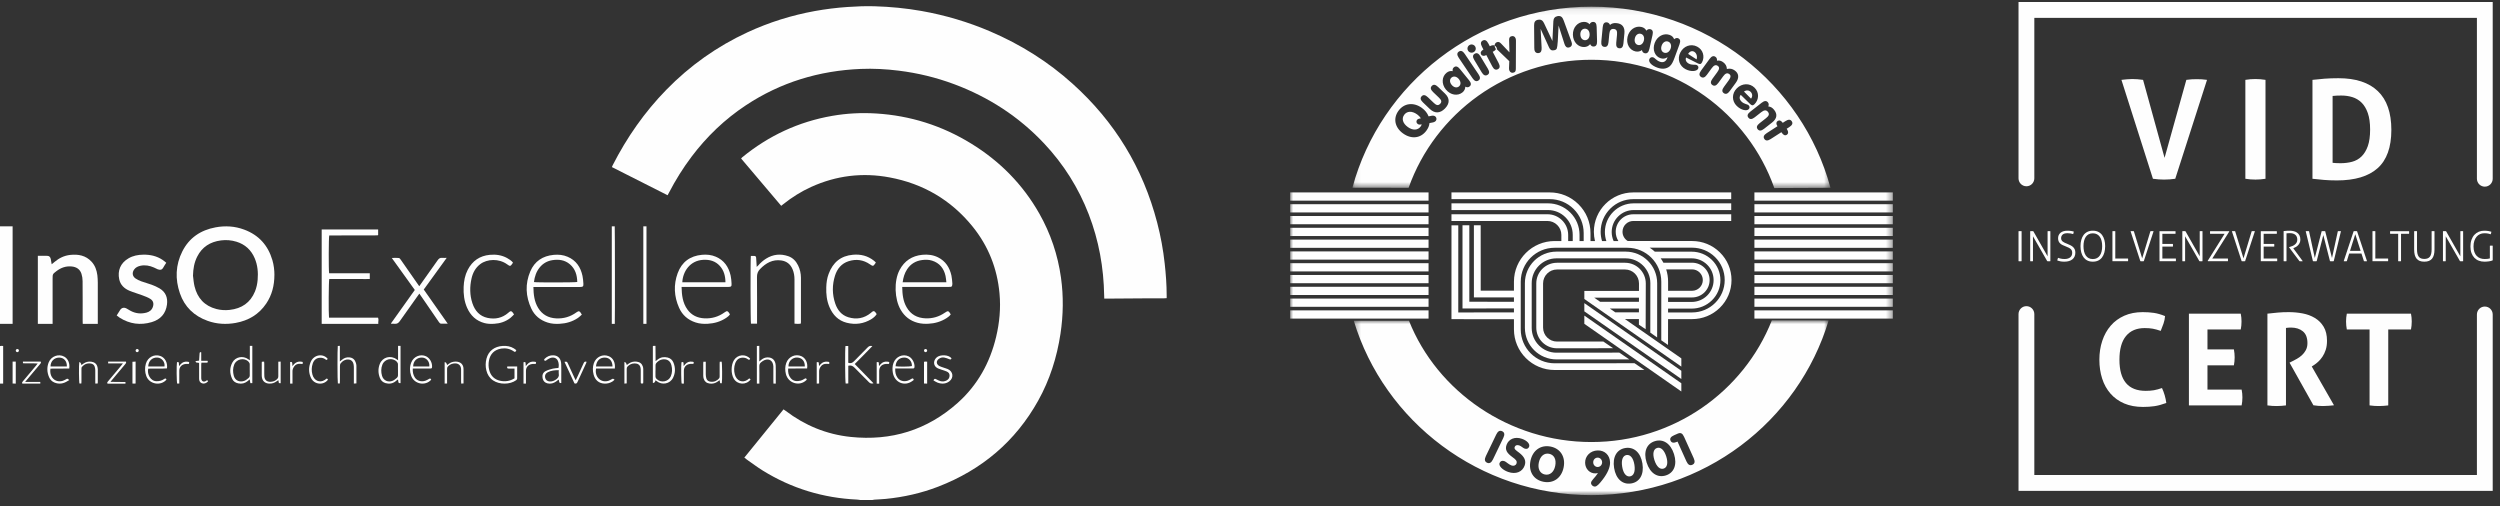
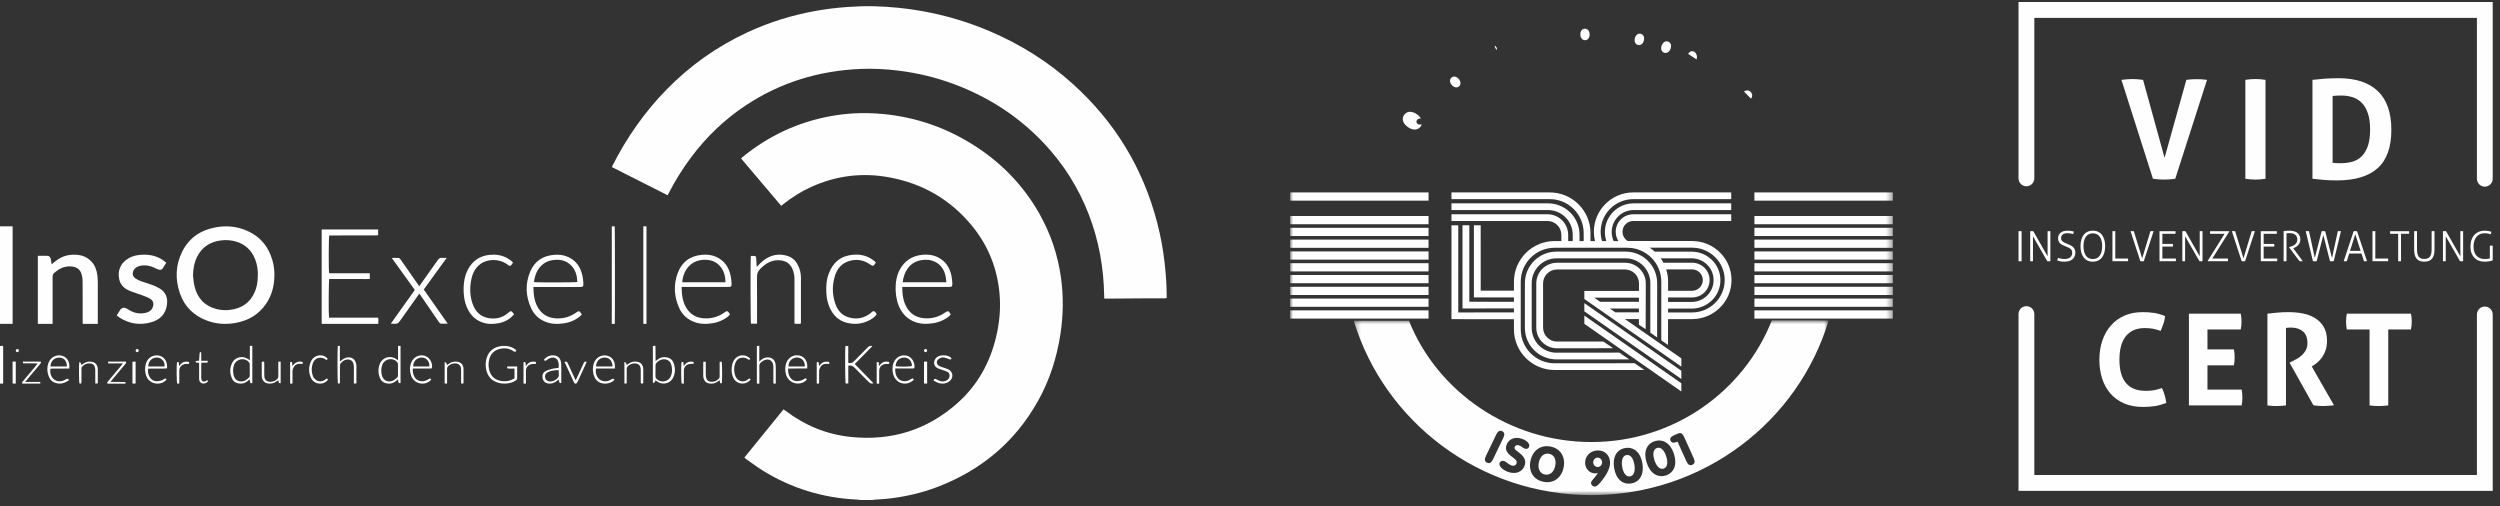
<svg xmlns="http://www.w3.org/2000/svg" width="405" height="82" viewBox="0 0 405 82" fill="none">
  <rect x="0" y="0" width="405" height="82" fill="#333333" stroke="none" />
  <path fill-rule="evenodd" clip-rule="evenodd" d="M139.358 80.999C139.184 80.979 139.015 80.938 138.842 80.933C133.345 80.678 128.251 79.129 123.582 76.24C122.693 75.69 121.86 75.058 121.002 74.462C120.869 74.37 120.751 74.263 120.583 74.13C122.698 71.521 124.803 68.932 126.928 66.318C127.051 66.4 127.158 66.466 127.26 66.543C130.382 68.922 133.891 70.37 137.805 70.782C144.39 71.47 150.209 69.671 155.139 65.274C158.368 62.389 160.375 58.761 161.371 54.577C161.923 52.269 162.138 49.925 161.923 47.56C161.555 43.499 160.115 39.845 157.535 36.67C154.056 32.39 149.56 29.761 144.119 28.741C139.726 27.916 135.48 28.436 131.408 30.285C129.789 31.019 128.292 31.962 126.902 33.068C126.8 33.149 126.693 33.231 126.555 33.343C124.389 30.785 122.228 28.237 120.057 25.674C120.128 25.597 120.184 25.526 120.256 25.47C124.522 21.984 129.365 19.717 134.821 18.769C137.161 18.361 139.521 18.239 141.892 18.381C147.46 18.718 152.62 20.354 157.356 23.273C161.99 26.127 165.694 29.878 168.371 34.602C170.205 37.843 171.369 41.308 171.88 44.987C172.304 48.019 172.253 51.041 171.799 54.063C171.221 57.89 170.067 61.533 168.176 64.922C164.498 71.516 159.047 76.107 151.987 78.839C149.253 79.894 146.418 80.531 143.501 80.821C142.888 80.882 142.27 80.897 141.652 80.943C141.534 80.954 141.417 80.984 141.299 81.004H139.363L139.358 80.999Z" fill="#FEFEFE" />
  <path fill-rule="evenodd" clip-rule="evenodd" d="M108.144 31.626C105.12 30.098 102.141 28.589 99.127 27.066C99.173 26.959 99.209 26.862 99.255 26.77C101.554 22.265 104.415 18.158 107.955 14.535C111.766 10.631 116.144 7.528 121.09 5.235C124.579 3.619 128.216 2.478 131.997 1.79C133.744 1.474 135.507 1.255 137.285 1.133C138.756 1.031 140.222 0.97 141.693 1.015C144.233 1.092 146.756 1.331 149.265 1.775C153.112 2.458 156.836 3.558 160.427 5.097C165.327 7.197 169.792 9.989 173.756 13.562C180.571 19.692 185.159 27.193 187.468 36.085C188.035 38.266 188.439 40.473 188.684 42.715C188.873 44.432 189.001 46.155 189.001 47.882V48.3C188.853 48.31 188.735 48.325 188.618 48.325C187.923 48.325 187.228 48.325 186.528 48.325C184.148 48.341 181.767 48.361 179.381 48.376C179.233 48.376 179.09 48.376 178.891 48.376C178.886 48.203 178.88 48.045 178.875 47.892C178.804 43.352 178.012 38.949 176.372 34.709C174.712 30.419 172.305 26.602 169.158 23.254C165.056 18.892 160.167 15.727 154.573 13.638C151.666 12.553 148.677 11.829 145.597 11.447C143.548 11.192 141.494 11.08 139.435 11.166C132.717 11.447 126.49 13.322 120.855 17.042C117.427 19.305 114.499 22.112 112.027 25.394C110.637 27.239 109.421 29.196 108.359 31.244C108.297 31.361 108.231 31.479 108.144 31.642" fill="#FEFEFE" />
  <path fill-rule="evenodd" clip-rule="evenodd" d="M31.261 44.642C31.343 45.228 31.373 45.824 31.517 46.395C31.976 48.27 33.116 49.559 35.067 50.064C35.762 50.242 36.467 50.283 37.192 50.206C39.164 49.987 40.559 49.034 41.305 47.22C41.55 46.619 41.683 45.987 41.739 45.34C41.841 44.142 41.739 42.97 41.269 41.854C40.702 40.509 39.716 39.587 38.291 39.153C37.484 38.909 36.656 38.837 35.813 38.944C34.05 39.169 32.738 40.005 31.946 41.574C31.46 42.537 31.287 43.572 31.266 44.647M44.452 44.57C44.447 46.227 44.069 47.781 43.129 49.177C41.949 50.925 40.268 51.934 38.184 52.311C36.646 52.591 35.113 52.505 33.642 51.98C31.43 51.19 29.897 49.702 29.146 47.521C28.354 45.218 28.431 42.924 29.539 40.723C30.643 38.537 32.492 37.278 34.924 36.83C36.492 36.539 38.046 36.636 39.542 37.191C41.938 38.073 43.43 39.77 44.13 42.155C44.36 42.945 44.457 43.755 44.457 44.575" fill="#FEFEFE" />
  <path fill-rule="evenodd" clip-rule="evenodd" d="M15.838 52.464H13.406C13.401 52.301 13.39 52.148 13.39 51.995C13.39 49.845 13.401 47.689 13.38 45.539C13.38 45.146 13.319 44.739 13.201 44.367C12.961 43.612 12.384 43.235 11.582 43.164C10.652 43.083 9.855 43.378 9.14 43.928C8.527 44.402 8.522 44.397 8.522 45.151V52.469H6.131V41.442C6.657 41.442 7.178 41.421 7.694 41.447C8.006 41.462 8.174 41.681 8.225 41.972C8.271 42.226 8.317 42.486 8.374 42.812C8.558 42.66 8.701 42.542 8.844 42.425C9.564 41.819 10.386 41.411 11.347 41.299C12.68 41.151 13.896 41.375 14.836 42.4C15.403 43.016 15.664 43.77 15.771 44.571C15.822 44.978 15.838 45.391 15.843 45.799C15.848 47.857 15.843 49.916 15.843 51.98V52.464H15.838Z" fill="#FEFEFE" />
  <path fill-rule="evenodd" clip-rule="evenodd" d="M18.902 51.107C19.112 50.776 19.28 50.481 19.474 50.2C19.72 49.844 20.098 49.762 20.496 49.971C20.711 50.083 20.905 50.221 21.114 50.333C21.937 50.791 22.811 50.883 23.715 50.649C24.215 50.516 24.599 50.216 24.767 49.711C24.946 49.171 24.829 48.707 24.333 48.407C23.94 48.167 23.495 48.004 23.061 47.841C22.376 47.581 21.661 47.387 20.987 47.107C20.128 46.75 19.5 46.149 19.311 45.232C19.03 43.866 19.49 42.623 20.823 41.848C21.554 41.42 22.366 41.267 23.209 41.257C24.333 41.237 25.39 41.471 26.331 42.098C26.535 42.236 26.724 42.398 26.933 42.567C26.755 42.857 26.576 43.102 26.438 43.367C26.274 43.683 25.988 43.795 25.549 43.627C25.339 43.545 25.14 43.428 24.936 43.336C24.236 43.03 23.511 42.888 22.744 43.056C22.341 43.148 21.983 43.311 21.738 43.652C21.37 44.157 21.431 44.743 21.947 45.105C22.223 45.298 22.55 45.446 22.872 45.568C23.424 45.772 23.996 45.915 24.548 46.118C24.997 46.287 25.442 46.475 25.85 46.72C26.857 47.321 27.194 48.238 27.051 49.344C26.857 50.802 26.004 51.76 24.578 52.183C22.749 52.728 21.002 52.488 19.388 51.469C19.234 51.372 19.091 51.25 18.913 51.112" fill="#FEFEFE" />
  <path fill-rule="evenodd" clip-rule="evenodd" d="M0 52.463H2.044V36.666H0V52.463Z" fill="#FEFEFE" />
  <path fill-rule="evenodd" clip-rule="evenodd" d="M52.109 37.176H61.259V38.062C61.259 38.062 61.244 38.078 61.234 38.088C61.224 38.098 61.213 38.108 61.203 38.113C61.162 38.118 61.126 38.129 61.086 38.129C58.516 38.129 55.941 38.139 53.371 38.144C53.361 38.144 53.346 38.149 53.336 38.154C53.243 38.429 53.223 43.795 53.32 44.264H59.905V45.192C59.471 45.217 59.037 45.202 58.608 45.202C58.168 45.202 57.729 45.202 57.29 45.202H53.341C53.243 45.497 53.213 50.761 53.3 51.459H61.244C61.397 51.811 61.234 52.132 61.285 52.468H52.114V37.181L52.109 37.176Z" fill="#FEFEFE" />
  <path fill-rule="evenodd" clip-rule="evenodd" d="M146.235 45.726H153.311C153.265 45.364 153.25 45.028 153.178 44.707C152.902 43.474 152.212 42.602 150.986 42.22C150.465 42.057 149.934 42.057 149.403 42.123C148.371 42.251 147.538 42.74 146.955 43.621C146.542 44.248 146.332 44.946 146.23 45.731L146.235 45.726ZM146.159 46.48C146.179 47.673 146.296 48.779 146.869 49.772C147.548 50.954 148.585 51.515 149.934 51.571C151.083 51.617 152.12 51.311 153.066 50.659C153.587 50.302 153.663 50.323 154.021 50.924C153.852 51.174 153.612 51.367 153.352 51.53C152.453 52.106 151.461 52.397 150.404 52.447C149.816 52.478 149.234 52.447 148.657 52.295C147.456 51.979 146.552 51.276 145.924 50.21C144.902 48.488 144.789 45.502 145.74 43.723C146.526 42.246 147.758 41.446 149.408 41.277C150.292 41.191 151.14 41.288 151.942 41.68C153.173 42.286 153.842 43.336 154.133 44.646C154.225 45.064 154.241 45.497 154.282 45.925C154.292 46.027 154.266 46.139 154.246 46.246C154.225 46.383 154.138 46.46 154.001 46.47C153.883 46.48 153.76 46.48 153.643 46.48C151.318 46.48 148.999 46.48 146.675 46.48H146.148H146.159Z" fill="#FEFEFE" />
  <path fill-rule="evenodd" clip-rule="evenodd" d="M86.498 45.695C86.896 45.782 93.201 45.772 93.517 45.68C93.492 44.569 93.201 43.565 92.327 42.816C91.494 42.103 90.508 41.985 89.476 42.148C88.664 42.276 87.974 42.663 87.443 43.31C86.871 44.003 86.61 44.819 86.498 45.7M86.411 46.485C86.431 47.718 86.559 48.86 87.182 49.884C87.847 50.974 88.833 51.51 90.094 51.576C91.31 51.642 92.404 51.316 93.39 50.597C93.788 50.307 93.921 50.368 94.258 50.964C94.059 51.138 93.87 51.341 93.645 51.494C92.741 52.111 91.724 52.401 90.646 52.457C89.992 52.493 89.343 52.457 88.715 52.254C87.53 51.877 86.61 51.138 86.079 50.006C85.149 48.024 85.047 45.981 85.91 43.958C86.615 42.312 87.928 41.455 89.696 41.287C90.478 41.211 91.239 41.287 91.959 41.598C93.323 42.179 94.064 43.275 94.365 44.702C94.452 45.104 94.478 45.527 94.508 45.94C94.539 46.388 94.437 46.49 93.993 46.49C91.637 46.49 89.287 46.49 86.932 46.49C86.774 46.49 86.621 46.49 86.406 46.49" fill="#FEFEFE" />
  <path fill-rule="evenodd" clip-rule="evenodd" d="M117.523 45.731C117.513 44.717 117.278 43.815 116.609 43.076C115.888 42.286 114.969 42.036 113.937 42.092C111.776 42.199 110.616 43.988 110.534 45.731H117.523ZM110.417 46.48C110.442 47.82 110.59 49.063 111.362 50.139C112.031 51.071 112.966 51.509 114.09 51.57C115.306 51.637 116.399 51.316 117.39 50.597C117.799 50.297 117.911 50.347 118.254 50.918C118.111 51.153 117.891 51.326 117.661 51.484C116.752 52.095 115.74 52.391 114.662 52.452C113.998 52.488 113.334 52.452 112.69 52.238C111.459 51.84 110.539 51.051 110.013 49.863C109.196 48.034 109.094 46.133 109.783 44.253C110.452 42.434 111.806 41.45 113.727 41.277C114.499 41.206 115.245 41.282 115.95 41.583C117.298 42.153 118.044 43.234 118.361 44.64C118.458 45.068 118.489 45.517 118.514 45.96C118.54 46.388 118.438 46.48 118.008 46.48C115.653 46.48 113.298 46.48 110.948 46.48H110.417Z" fill="#FEFEFE" />
  <path fill-rule="evenodd" clip-rule="evenodd" d="M122.647 52.438H121.656C121.579 52.138 121.559 41.931 121.64 41.462C121.824 41.462 122.013 41.462 122.202 41.462C122.391 41.462 122.483 41.564 122.494 41.757C122.519 42.15 122.545 42.542 122.57 42.934C122.57 43.011 122.58 43.092 122.585 43.235C122.693 43.138 122.769 43.077 122.831 43.006C123.204 42.573 123.628 42.196 124.103 41.9C125.237 41.192 126.443 41.074 127.684 41.497C128.41 41.742 128.936 42.272 129.288 42.99C129.595 43.612 129.748 44.29 129.753 44.988C129.768 47.378 129.758 49.768 129.753 52.158C129.753 52.239 129.743 52.316 129.738 52.418C129.406 52.489 129.084 52.469 128.706 52.433V51.985C128.706 49.742 128.706 47.505 128.706 45.263C128.706 44.698 128.619 44.157 128.404 43.638C128.047 42.782 127.429 42.313 126.555 42.19C125.165 41.997 124.077 42.603 123.117 43.602C122.764 43.969 122.626 44.361 122.631 44.896C122.657 47.245 122.642 49.595 122.642 51.944V52.438H122.647Z" fill="#FEFEFE" />
  <path fill-rule="evenodd" clip-rule="evenodd" d="M63.35 52.372C64.632 50.573 65.915 48.774 67.197 46.975C65.961 45.253 64.74 43.556 63.473 41.793C63.902 41.772 64.264 41.757 64.622 41.798C64.734 41.813 64.847 41.966 64.924 42.078C65.766 43.276 66.599 44.478 67.437 45.681C67.596 45.905 67.754 46.129 67.917 46.369C68.929 44.947 69.925 43.561 70.901 42.16C71.095 41.879 71.299 41.731 71.647 41.772C71.851 41.798 72.066 41.772 72.367 41.772C71.1 43.52 69.884 45.202 68.648 46.904C69.93 48.728 71.202 50.542 72.536 52.438C72.112 52.438 71.79 52.453 71.468 52.438C71.264 52.428 71.161 52.255 71.054 52.102C70.319 51.026 69.578 49.946 68.837 48.871C68.546 48.448 68.254 48.025 67.933 47.566C67.836 47.704 67.754 47.811 67.677 47.923C66.707 49.289 65.726 50.649 64.77 52.02C64.551 52.336 64.305 52.499 63.912 52.453C63.743 52.433 63.57 52.453 63.401 52.453C63.381 52.428 63.36 52.397 63.34 52.372" fill="#FEFEFE" />
  <path fill-rule="evenodd" clip-rule="evenodd" d="M141.882 42.512C141.841 42.588 141.826 42.629 141.805 42.659C141.478 43.149 141.412 43.159 140.942 42.828C139.864 42.078 138.694 41.926 137.468 42.318C136.328 42.685 135.629 43.526 135.271 44.657C134.801 46.155 134.801 47.674 135.307 49.167C135.669 50.237 136.334 51.052 137.412 51.389C138.745 51.801 139.991 51.587 141.1 50.675C141.151 50.634 141.197 50.583 141.248 50.543C141.504 50.339 141.637 50.354 141.841 50.619C141.907 50.701 141.958 50.792 142.025 50.884C141.805 51.231 141.519 51.475 141.192 51.679C139.93 52.464 138.571 52.642 137.161 52.285C135.807 51.944 134.918 51.022 134.367 49.732C133.932 48.713 133.82 47.638 133.856 46.542C133.876 45.803 133.978 45.07 134.239 44.372C134.934 42.496 136.221 41.436 138.188 41.268C139.44 41.161 140.569 41.436 141.57 42.231C141.672 42.313 141.764 42.405 141.882 42.507" fill="#FEFEFE" />
  <path fill-rule="evenodd" clip-rule="evenodd" d="M83.274 50.935C83.07 51.134 82.891 51.343 82.677 51.511C81.905 52.112 81.016 52.398 80.061 52.454C79.529 52.484 78.993 52.479 78.472 52.336C77.149 51.98 76.229 51.129 75.667 49.855C75.192 48.779 75.064 47.638 75.11 46.471C75.151 45.508 75.33 44.575 75.769 43.719C76.536 42.242 77.731 41.436 79.351 41.283C80.332 41.192 81.272 41.319 82.15 41.803C82.493 41.992 82.82 42.211 83.095 42.522C83.07 42.578 83.055 42.629 83.029 42.67C82.697 43.159 82.641 43.174 82.166 42.828C80.827 41.849 78.921 41.936 77.797 42.792C77.036 43.373 76.602 44.168 76.393 45.095C76.086 46.441 76.091 47.791 76.525 49.111C76.934 50.349 77.711 51.231 78.993 51.501C80.214 51.755 81.348 51.526 82.329 50.685C82.38 50.645 82.426 50.594 82.477 50.553C82.722 50.359 82.85 50.369 83.044 50.604C83.121 50.696 83.177 50.797 83.274 50.935Z" fill="#FEFEFE" />
  <path fill-rule="evenodd" clip-rule="evenodd" d="M104.219 52.463H104.73V36.666H104.219V52.463Z" fill="#FEFEFE" />
  <path fill-rule="evenodd" clip-rule="evenodd" d="M99.111 36.666H99.586C99.627 36.972 99.632 51.999 99.597 52.463H99.111V36.666Z" fill="#FEFEFE" />
  <path fill-rule="evenodd" clip-rule="evenodd" d="M83.784 59.368C83.784 60.051 83.789 60.698 83.778 61.345C83.778 61.432 83.692 61.544 83.61 61.6C82.603 62.323 80.897 62.328 79.875 61.625C79.303 61.233 78.956 60.682 78.792 60.015C78.634 59.373 78.644 58.726 78.813 58.084C79.135 56.866 80.09 56.117 81.449 56.04C82.088 56.005 82.706 56.101 83.263 56.448C83.4 56.534 83.523 56.636 83.646 56.728C83.477 57.069 83.462 57.08 83.196 56.901C82.583 56.489 81.914 56.361 81.199 56.473C80.1 56.652 79.4 57.334 79.206 58.44C79.119 58.945 79.124 59.459 79.257 59.964C79.502 60.891 80.085 61.472 81.015 61.681C81.837 61.865 82.614 61.737 83.349 61.289V59.709C83.012 59.709 82.706 59.709 82.394 59.709C82.169 59.709 82.103 59.597 82.185 59.368H83.789H83.784Z" fill="#FEFEFE" />
  <path fill-rule="evenodd" clip-rule="evenodd" d="M136.972 56.051H137.417V58.778C137.815 58.9 138.081 58.798 138.342 58.528C139.067 57.774 139.818 57.045 140.543 56.296C140.753 56.082 140.967 55.965 141.325 56.067C140.395 57.065 139.419 57.983 138.469 58.971C139.476 60.001 140.477 61.03 141.509 62.09C141.177 62.192 140.973 62.126 140.768 61.917C139.987 61.117 139.184 60.342 138.408 59.542C138.142 59.267 137.856 59.145 137.422 59.246V62.115C137.243 62.126 137.115 62.131 136.998 62.136C136.901 61.82 136.875 56.576 136.967 56.041" fill="#FEFEFE" />
  <path fill-rule="evenodd" clip-rule="evenodd" d="M106.186 60.04C106.186 60.34 106.196 60.641 106.186 60.942C106.181 61.135 106.257 61.278 106.395 61.41C107.07 62.078 108.291 61.849 108.669 60.962C108.919 60.376 108.924 59.76 108.766 59.153C108.582 58.434 108.02 58.103 107.274 58.231C106.896 58.297 106.615 58.511 106.359 58.771C106.155 58.98 106.201 59.224 106.196 59.464C106.196 59.653 106.196 59.846 106.196 60.035M106.201 61.604C106.133 61.91 105.987 62.054 105.762 62.037V56.085C105.792 56.06 105.813 56.034 105.838 56.029C105.935 56.029 106.032 56.029 106.186 56.029C106.216 56.834 106.186 57.629 106.206 58.501C106.359 58.384 106.467 58.307 106.569 58.226C107.044 57.854 107.586 57.782 108.158 57.92C108.623 58.032 108.944 58.338 109.113 58.771C109.435 59.586 109.425 60.412 109.036 61.197C108.546 62.2 107.253 62.445 106.37 61.732C106.319 61.691 106.267 61.655 106.206 61.609" fill="#FEFEFE" />
  <path fill-rule="evenodd" clip-rule="evenodd" d="M40.457 59.913C40.457 59.628 40.452 59.337 40.457 59.052C40.462 58.874 40.396 58.741 40.273 58.609C39.599 57.89 38.317 58.13 37.944 59.057C37.704 59.648 37.709 60.265 37.877 60.876C38.102 61.702 38.858 61.946 39.563 61.702C39.819 61.615 40.033 61.416 40.253 61.248C40.416 61.126 40.478 60.948 40.462 60.739C40.447 60.464 40.462 60.188 40.462 59.918M40.473 58.369V56.035H40.876V62.064H40.559C40.524 61.86 40.488 61.676 40.447 61.457C40.319 61.569 40.227 61.651 40.136 61.727C39.686 62.094 39.18 62.227 38.603 62.109C38.143 62.018 37.791 61.778 37.602 61.365C37.203 60.494 37.183 59.602 37.632 58.746C38.123 57.803 39.359 57.564 40.233 58.201C40.284 58.242 40.34 58.277 40.473 58.369Z" fill="#FEFEFE" />
  <path fill-rule="evenodd" clip-rule="evenodd" d="M64.469 59.912C64.469 59.627 64.464 59.337 64.469 59.051C64.469 58.873 64.413 58.74 64.29 58.608C63.59 57.869 62.308 58.119 61.94 59.087C61.715 59.668 61.715 60.269 61.884 60.865C62.098 61.63 62.849 61.997 63.611 61.686C63.851 61.589 64.055 61.405 64.259 61.242C64.418 61.115 64.484 60.942 64.474 60.733C64.459 60.458 64.474 60.188 64.474 59.912M64.484 58.348V56.029H64.888V62.063C64.331 62.139 64.643 61.635 64.423 61.482C64.311 61.579 64.198 61.675 64.081 61.772C63.59 62.154 63.038 62.236 62.446 62.063C62.017 61.935 61.715 61.65 61.552 61.248C61.25 60.493 61.225 59.719 61.526 58.959C61.976 57.838 63.284 57.497 64.275 58.221C64.316 58.251 64.362 58.277 64.479 58.348" fill="#FEFEFE" />
  <path fill-rule="evenodd" clip-rule="evenodd" d="M123.01 62.144H122.611V56.05C122.734 56.045 122.846 56.039 123.005 56.029V58.562C123.173 58.424 123.27 58.343 123.367 58.261C123.643 58.037 123.95 57.915 124.297 57.9C125.11 57.864 125.626 58.353 125.666 59.23C125.692 59.851 125.677 60.473 125.677 61.095C125.677 61.436 125.677 61.782 125.677 62.144H125.299C125.293 61.986 125.283 61.849 125.283 61.716C125.283 61.038 125.283 60.361 125.283 59.683C125.283 59.571 125.283 59.464 125.283 59.352C125.237 58.465 124.645 58.032 123.863 58.333C123.664 58.409 123.48 58.552 123.301 58.689C123.086 58.852 123.005 59.072 123.01 59.367C123.03 60.157 123.015 60.942 123.015 61.732V62.149L123.01 62.144Z" fill="#FEFEFE" />
-   <path fill-rule="evenodd" clip-rule="evenodd" d="M57.325 62.144V61.655C57.325 60.967 57.325 60.279 57.325 59.586C57.325 59.408 57.315 59.224 57.284 59.051C57.192 58.542 56.886 58.261 56.405 58.241C55.889 58.221 55.491 58.47 55.174 58.878C55.097 58.98 55.072 59.158 55.072 59.301C55.062 60.101 55.072 60.901 55.067 61.696C55.067 61.828 55.057 61.966 55.051 62.119H54.735C54.658 61.813 54.648 56.508 54.724 56.045C54.816 56.045 54.913 56.034 55.057 56.029V58.557C55.22 58.424 55.317 58.353 55.414 58.272C55.787 57.961 56.206 57.838 56.676 57.905C57.192 57.976 57.509 58.292 57.662 58.812C57.703 58.954 57.739 59.107 57.739 59.255C57.744 60.193 57.739 61.125 57.739 62.109C57.611 62.119 57.493 62.129 57.335 62.139" fill="#FEFEFE" />
+   <path fill-rule="evenodd" clip-rule="evenodd" d="M57.325 62.144V61.655C57.325 60.967 57.325 60.279 57.325 59.586C57.325 59.408 57.315 59.224 57.284 59.051C57.192 58.542 56.886 58.261 56.405 58.241C55.889 58.221 55.491 58.47 55.174 58.878C55.097 58.98 55.072 59.158 55.072 59.301C55.062 60.101 55.072 60.901 55.067 61.696C55.067 61.828 55.057 61.966 55.051 62.119H54.735C54.658 61.813 54.648 56.508 54.724 56.045C54.816 56.045 54.913 56.034 55.057 56.029V58.557C55.787 57.961 56.206 57.838 56.676 57.905C57.192 57.976 57.509 58.292 57.662 58.812C57.703 58.954 57.739 59.107 57.739 59.255C57.744 60.193 57.739 61.125 57.739 62.109C57.611 62.119 57.493 62.129 57.335 62.139" fill="#FEFEFE" />
  <path fill-rule="evenodd" clip-rule="evenodd" d="M130.381 59.362C130.401 58.48 129.911 57.95 129.134 57.92C128.429 57.894 127.699 58.47 127.735 59.362H130.381ZM130.754 59.688C129.742 59.709 128.721 59.688 127.684 59.703C127.632 60.305 127.735 60.819 128.087 61.248C128.532 61.793 129.124 61.813 129.737 61.655C129.947 61.599 130.146 61.477 130.34 61.36C130.509 61.258 130.621 61.273 130.698 61.472C130.677 61.507 130.662 61.553 130.631 61.579C129.538 62.649 127.689 62.104 127.316 60.6C127.168 59.999 127.162 59.393 127.372 58.801C127.74 57.767 128.879 57.268 129.845 57.711C130.519 58.017 130.892 58.796 130.754 59.683V59.688Z" fill="#FEFEFE" />
  <path fill-rule="evenodd" clip-rule="evenodd" d="M99.227 59.368C99.207 58.466 98.747 57.946 97.991 57.931C97.174 57.911 96.617 58.461 96.55 59.368H99.227ZM99.6 59.705H96.566C96.279 61.06 97.368 62.089 98.594 61.682C98.803 61.61 98.992 61.483 99.197 61.381C99.295 61.33 99.416 61.376 99.559 61.519C99.432 61.626 99.314 61.748 99.176 61.83C98.783 62.069 98.343 62.166 97.894 62.145C97.02 62.1 96.407 61.58 96.167 60.693C96.004 60.071 95.993 59.455 96.203 58.843C96.56 57.809 97.649 57.299 98.629 57.707C99.335 58.002 99.713 58.746 99.605 59.71L99.6 59.705Z" fill="#FEFEFE" />
  <path fill-rule="evenodd" clip-rule="evenodd" d="M10.831 59.368C10.862 58.502 10.361 57.936 9.59 57.931C8.777 57.931 8.18 58.532 8.19 59.368H10.831ZM8.175 59.725C7.95 61.101 8.961 62.069 10.187 61.687C10.412 61.621 10.611 61.478 10.826 61.371C10.921 61.323 11.054 61.389 11.225 61.57C11.143 61.615 11.051 61.661 10.969 61.717C10.274 62.171 9.549 62.288 8.782 61.957C8.394 61.789 8.113 61.483 7.945 61.086C7.613 60.306 7.572 59.506 7.888 58.706C8.292 57.697 9.498 57.264 10.417 57.778C11.025 58.12 11.342 58.848 11.219 59.699C10.213 59.735 9.191 59.694 8.18 59.72L8.175 59.725Z" fill="#FEFEFE" />
  <path fill-rule="evenodd" clip-rule="evenodd" d="M69.551 59.363C69.633 58.553 69.05 57.941 68.366 57.926C67.543 57.906 66.945 58.487 66.93 59.363H69.551ZM66.869 59.705C66.838 60.26 66.935 60.724 67.196 61.137C67.533 61.677 68.218 61.901 68.897 61.682C69.117 61.611 69.321 61.478 69.531 61.371C69.704 61.284 69.704 61.279 69.863 61.509C68.897 62.599 67.068 62.232 66.598 60.846C66.358 60.138 66.348 59.414 66.629 58.711C67.007 57.748 68.121 57.294 69.02 57.717C69.612 57.998 70.021 58.706 69.996 59.409C69.985 59.649 69.95 59.7 69.689 59.7C68.918 59.705 68.146 59.7 67.375 59.7C67.227 59.7 67.073 59.7 66.874 59.7L66.869 59.705Z" fill="#FEFEFE" />
  <path fill-rule="evenodd" clip-rule="evenodd" d="M26.648 59.367C26.765 58.654 26.209 57.966 25.514 57.925C24.671 57.879 24.048 58.45 24.012 59.367H26.648ZM26.97 61.502C26.045 62.578 24.201 62.257 23.705 60.932C23.46 60.274 23.434 59.592 23.629 58.919C23.93 57.864 25.003 57.314 25.994 57.675C26.735 57.946 27.174 58.751 27.052 59.678C26.045 59.76 25.023 59.678 24.012 59.724C23.797 60.58 24.359 61.757 25.371 61.757C25.815 61.757 26.224 61.666 26.592 61.401C26.765 61.278 26.893 61.268 26.97 61.508V61.502Z" fill="#FEFEFE" />
  <path fill-rule="evenodd" clip-rule="evenodd" d="M145.085 59.333C145.525 59.425 147.446 59.404 147.727 59.303C147.768 58.523 147.195 57.922 146.501 57.927C145.683 57.927 145.137 58.462 145.085 59.333ZM145.029 59.7C144.999 60.281 145.096 60.76 145.397 61.188C145.745 61.682 146.393 61.876 147.042 61.672C147.262 61.601 147.471 61.484 147.676 61.361C147.854 61.254 147.957 61.28 148.033 61.55C147.977 61.591 147.9 61.652 147.824 61.708C146.572 62.656 144.942 62.003 144.646 60.419C144.544 59.873 144.554 59.323 144.748 58.793C145.126 57.764 146.255 57.279 147.206 57.733C147.773 58.003 148.192 58.778 148.151 59.44C148.141 59.629 148.054 59.695 147.89 59.695C147.63 59.695 147.369 59.695 147.103 59.695C146.429 59.695 145.755 59.695 145.029 59.695" fill="#FEFEFE" />
  <path fill-rule="evenodd" clip-rule="evenodd" d="M90.517 59.964C89.873 59.964 89.296 60.02 88.754 60.295C88.371 60.494 88.234 60.8 88.31 61.177C88.387 61.544 88.657 61.778 89.056 61.798C89.439 61.819 89.781 61.691 90.098 61.462C90.379 61.253 90.594 61.014 90.522 60.601C90.492 60.417 90.517 60.224 90.517 59.964ZM90.936 62.043C90.441 62.14 90.665 61.651 90.476 61.498C90.364 61.59 90.246 61.686 90.124 61.778C89.684 62.094 89.209 62.232 88.683 62.104C88.254 62.002 87.983 61.717 87.896 61.253C87.804 60.759 87.963 60.336 88.397 60.117C88.76 59.928 89.163 59.821 89.562 59.719C89.853 59.648 90.154 59.643 90.471 59.607C90.558 59.225 90.532 58.853 90.394 58.496C90.205 58.007 89.7 57.803 89.138 58.002C88.949 58.068 88.775 58.196 88.596 58.303C88.525 58.343 88.469 58.435 88.397 58.445C88.32 58.456 88.218 58.42 88.157 58.369C88.131 58.349 88.157 58.201 88.203 58.155C88.606 57.742 89.092 57.533 89.654 57.559C90.425 57.594 90.885 58.099 90.916 58.98C90.941 59.638 90.926 60.295 90.926 60.947C90.926 61.309 90.926 61.671 90.926 62.038" fill="#FEFEFE" />
  <path fill-rule="evenodd" clip-rule="evenodd" d="M45.1 58.593C45.243 58.588 45.34 58.583 45.468 58.578V62.079C45.371 62.074 45.284 62.069 45.182 62.064C45.151 61.906 45.126 61.763 45.09 61.58C44.993 61.651 44.916 61.697 44.845 61.753C44.477 62.033 44.053 62.176 43.562 62.14C42.995 62.099 42.607 61.804 42.469 61.309C42.428 61.167 42.403 61.014 42.403 60.866C42.398 60.163 42.403 59.465 42.403 58.762C42.403 58.716 42.413 58.675 42.423 58.604C42.541 58.599 42.648 58.593 42.786 58.583C42.796 58.706 42.811 58.807 42.811 58.909C42.811 59.429 42.811 59.944 42.811 60.464C42.811 60.627 42.811 60.785 42.822 60.948C42.857 61.641 43.348 61.998 44.211 61.799C44.528 61.727 44.794 61.544 44.988 61.309C45.064 61.218 45.085 61.075 45.085 60.958C45.095 60.3 45.085 59.648 45.085 58.991V58.604" fill="#FEFEFE" />
  <path fill-rule="evenodd" clip-rule="evenodd" d="M72.432 59.134C72.539 59.057 72.636 58.991 72.733 58.92C73.045 58.69 73.402 58.578 73.806 58.578C74.531 58.578 75.001 58.95 75.078 59.597C75.104 59.816 75.093 60.035 75.093 60.255C75.093 60.866 75.093 61.478 75.093 62.115C74.966 62.125 74.858 62.135 74.72 62.145C74.71 62.018 74.695 61.921 74.695 61.819C74.695 61.243 74.695 60.662 74.695 60.087C74.695 59.985 74.695 59.878 74.695 59.776C74.649 59.108 74.174 58.772 73.438 58.894C73.055 58.96 72.743 59.149 72.513 59.424C72.447 59.506 72.432 59.638 72.427 59.75C72.421 60.418 72.427 61.09 72.427 61.758V62.125C72.284 62.13 72.171 62.135 72.033 62.14V58.675C72.217 58.651 72.35 58.804 72.432 59.134Z" fill="#FEFEFE" />
  <path fill-rule="evenodd" clip-rule="evenodd" d="M113.952 58.598H114.335C114.335 58.725 114.335 58.843 114.335 58.955C114.335 59.52 114.325 60.086 114.335 60.652C114.34 60.881 114.371 61.115 114.437 61.33C114.534 61.635 114.79 61.798 115.137 61.839C115.709 61.9 116.154 61.686 116.501 61.289C116.573 61.207 116.583 61.075 116.583 60.968C116.588 60.3 116.583 59.627 116.583 58.96C116.583 58.848 116.593 58.736 116.598 58.603C116.716 58.598 116.813 58.593 116.9 58.588C116.997 58.69 117.017 61.645 116.93 62.089C116.849 62.089 116.767 62.079 116.67 62.074C116.639 61.916 116.609 61.768 116.573 61.584C116.465 61.666 116.384 61.727 116.302 61.788C115.909 62.079 115.459 62.211 114.948 62.135C114.437 62.063 114.131 61.783 113.998 61.345C113.952 61.192 113.926 61.029 113.926 60.866C113.916 60.173 113.926 59.48 113.926 58.792C113.926 58.736 113.942 58.68 113.952 58.608" fill="#FEFEFE" />
  <path fill-rule="evenodd" clip-rule="evenodd" d="M101.154 58.644C101.335 58.651 101.464 58.812 101.543 59.128C101.66 59.046 101.767 58.965 101.875 58.888C102.253 58.628 102.677 58.532 103.147 58.588C103.668 58.649 103.985 58.919 104.133 59.357C104.179 59.5 104.209 59.653 104.209 59.8C104.22 60.514 104.209 61.232 104.209 61.946C104.209 62.002 104.189 62.058 104.174 62.124H103.842C103.826 62.068 103.801 62.017 103.801 61.966C103.801 61.334 103.801 60.697 103.801 60.065C103.801 59.902 103.801 59.739 103.765 59.581C103.673 59.118 103.351 58.878 102.83 58.873C102.324 58.868 101.936 59.077 101.629 59.413C101.553 59.5 101.532 59.648 101.527 59.765C101.517 60.422 101.527 61.08 101.527 61.737C101.527 61.849 101.527 61.966 101.527 62.109C101.4 62.119 101.292 62.129 101.154 62.145V58.644Z" fill="#FEFEFE" />
  <path fill-rule="evenodd" clip-rule="evenodd" d="M12.823 58.656C13.001 58.656 13.125 58.817 13.196 59.14C13.304 59.063 13.396 58.992 13.493 58.92C13.871 58.645 14.295 58.533 14.78 58.594C15.296 58.661 15.643 58.936 15.771 59.389C15.812 59.532 15.838 59.685 15.843 59.833C15.848 60.536 15.843 61.244 15.843 61.947C15.843 62.004 15.827 62.06 15.812 62.131H15.434V61.774C15.434 61.173 15.444 60.572 15.434 59.97C15.434 59.766 15.393 59.557 15.327 59.359C15.23 59.084 14.995 58.926 14.678 58.885C14.09 58.808 13.63 59.028 13.278 59.43C13.207 59.507 13.196 59.644 13.196 59.756C13.191 60.424 13.196 61.096 13.196 61.764C13.196 61.876 13.186 61.988 13.181 62.121C13.063 62.126 12.966 62.131 12.88 62.136C12.783 62.034 12.762 59.078 12.844 58.645" fill="#FEFEFE" />
  <path fill-rule="evenodd" clip-rule="evenodd" d="M4.081 61.875H6.528V62.145H3.616C3.509 61.957 3.652 61.834 3.759 61.707C4.413 60.927 5.067 60.148 5.721 59.368C5.838 59.23 5.951 59.088 6.109 58.889C5.276 58.828 4.51 58.894 3.723 58.848C3.723 58.757 3.713 58.68 3.708 58.578H6.6C6.707 58.777 6.559 58.904 6.452 59.032C5.767 59.852 5.082 60.667 4.393 61.483C4.306 61.585 4.224 61.692 4.076 61.87" fill="#FEFEFE" />
  <path fill-rule="evenodd" clip-rule="evenodd" d="M20.4 58.578C20.497 58.767 20.38 58.884 20.273 59.011C19.588 59.827 18.903 60.642 18.219 61.462C18.127 61.575 18.035 61.687 17.897 61.86C18.745 61.895 19.527 61.86 20.324 61.885V62.15H17.417C17.289 61.962 17.447 61.845 17.55 61.717C18.25 60.882 18.949 60.046 19.649 59.21C19.726 59.118 19.792 59.022 19.91 58.874H17.519V58.583H20.395L20.4 58.578Z" fill="#FEFEFE" />
  <path fill-rule="evenodd" clip-rule="evenodd" d="M93.266 61.604C93.424 61.263 93.562 60.977 93.695 60.692C93.986 60.065 94.278 59.438 94.558 58.812C94.645 58.618 94.768 58.526 95.023 58.608C94.998 58.684 94.988 58.766 94.957 58.832C94.487 59.856 94.007 60.881 93.542 61.91C93.455 62.104 93.338 62.2 93.062 62.109C92.535 60.967 91.994 59.8 91.447 58.618C91.841 58.567 91.851 58.572 91.984 58.852C92.357 59.663 92.725 60.473 93.097 61.283C93.138 61.375 93.195 61.467 93.266 61.604Z" fill="#FEFEFE" />
  <path fill-rule="evenodd" clip-rule="evenodd" d="M151.221 61.626C151.343 61.32 151.476 61.335 151.675 61.442C151.895 61.565 152.125 61.677 152.365 61.748C152.707 61.845 153.05 61.794 153.366 61.621C153.683 61.447 153.826 61.182 153.831 60.826C153.831 60.479 153.617 60.291 153.331 60.168C153.085 60.061 152.825 59.99 152.569 59.903C152.37 59.837 152.171 59.776 151.982 59.694C151.001 59.246 151.236 58.232 151.849 57.819C152.452 57.412 153.724 57.478 154.143 58.048C154.087 58.232 153.99 58.278 153.785 58.191C153.515 58.079 153.234 57.972 152.942 57.921C152.661 57.87 152.375 57.941 152.13 58.11C151.619 58.456 151.645 59.012 152.191 59.302C152.375 59.399 152.58 59.455 152.774 59.526C153.029 59.618 153.29 59.684 153.535 59.786C154.409 60.158 154.552 61.193 153.801 61.769C153.218 62.217 152.554 62.227 151.885 61.988C151.655 61.906 151.445 61.753 151.221 61.626Z" fill="#FEFEFE" />
  <path fill-rule="evenodd" clip-rule="evenodd" d="M32.251 58.435C32.277 58.028 32.307 57.661 32.328 57.294C32.338 57.126 32.369 56.998 32.599 57.065V58.451H33.63C33.687 58.644 33.676 58.752 33.493 58.752C33.212 58.752 32.936 58.752 32.629 58.752C32.619 58.869 32.599 58.96 32.599 59.052C32.599 59.755 32.599 60.453 32.599 61.157C32.599 61.218 32.599 61.279 32.604 61.34C32.65 61.727 32.925 61.911 33.263 61.768C33.334 61.738 33.395 61.682 33.467 61.641C33.584 61.575 33.584 61.575 33.712 61.748C33.457 62.105 32.961 62.237 32.609 62.043C32.348 61.901 32.256 61.646 32.256 61.345C32.256 60.632 32.256 59.918 32.256 59.205C32.256 59.072 32.256 58.94 32.256 58.838C32.088 58.629 31.74 58.92 31.674 58.502C31.873 58.476 32.047 58.451 32.251 58.42" fill="#FEFEFE" />
  <path fill-rule="evenodd" clip-rule="evenodd" d="M53.076 58.115C53.015 58.308 52.913 58.364 52.749 58.237C52.483 58.028 52.187 57.946 51.865 57.957C51.288 57.977 50.869 58.288 50.665 58.889C50.466 59.48 50.445 60.082 50.614 60.688C50.89 61.687 51.809 62.074 52.621 61.544C52.688 61.498 52.749 61.442 52.816 61.396C52.969 61.289 52.969 61.289 53.138 61.503C52.417 62.471 50.905 62.329 50.379 61.223C49.985 60.392 49.975 59.506 50.322 58.655C50.808 57.462 52.294 57.187 53.081 58.115" fill="#FEFEFE" />
  <path fill-rule="evenodd" clip-rule="evenodd" d="M121.589 61.493C120.879 62.416 119.479 62.344 118.881 61.361C118.391 60.556 118.406 59.114 118.917 58.324C119.505 57.412 120.782 57.294 121.523 58.094C121.456 58.314 121.344 58.344 121.17 58.212C120.904 58.003 120.603 57.931 120.276 57.942C119.704 57.967 119.31 58.283 119.101 58.869C118.892 59.46 118.881 60.072 119.045 60.678C119.316 61.682 120.25 62.08 121.063 61.544C121.139 61.493 121.211 61.427 121.288 61.366C121.42 61.259 121.502 61.33 121.584 61.493" fill="#FEFEFE" />
  <path fill-rule="evenodd" clip-rule="evenodd" d="M0.511 62.144H0V56.06C0.097 56.05 0.179 56.029 0.261 56.029C0.332 56.029 0.404 56.039 0.511 56.05V62.144Z" fill="#FEFEFE" />
  <path fill-rule="evenodd" clip-rule="evenodd" d="M142.025 62.146V58.67C142.347 58.64 142.352 58.645 142.373 58.854C142.383 58.976 142.388 59.104 142.398 59.302C142.516 59.165 142.587 59.078 142.664 58.997C142.965 58.655 143.364 58.523 143.844 58.599C144.1 58.64 144.105 58.66 144.013 58.956C143.946 58.956 143.87 58.956 143.793 58.956C142.986 58.895 142.439 59.333 142.429 60.062C142.419 60.642 142.429 61.218 142.429 61.799C142.429 61.911 142.429 62.023 142.429 62.151H142.025V62.146Z" fill="#FEFEFE" />
  <path fill-rule="evenodd" clip-rule="evenodd" d="M85.205 62.144H84.807V58.684C85.113 58.623 85.129 58.633 85.149 58.873C85.159 58.995 85.164 59.117 85.18 59.311C85.292 59.173 85.353 59.092 85.42 59.016C85.716 58.674 86.109 58.526 86.595 58.598C86.881 58.638 86.891 58.664 86.784 58.959C86.712 58.959 86.636 58.959 86.559 58.959C85.772 58.903 85.221 59.342 85.205 60.04C85.195 60.616 85.205 61.197 85.205 61.772V62.149" fill="#FEFEFE" />
  <path fill-rule="evenodd" clip-rule="evenodd" d="M28.666 58.665C28.962 58.649 28.962 58.654 28.982 58.868C28.992 58.991 28.998 59.113 29.008 59.312C29.125 59.169 29.197 59.083 29.273 58.996C29.565 58.67 29.943 58.537 30.402 58.599C30.683 58.639 30.694 58.665 30.597 58.955C30.525 58.955 30.454 58.955 30.377 58.955C29.605 58.899 29.054 59.332 29.044 60.03C29.033 60.606 29.044 61.182 29.044 61.758C29.044 61.87 29.044 61.987 29.044 62.125C28.911 62.135 28.798 62.145 28.717 62.15C28.599 62.059 28.584 59.057 28.671 58.67" fill="#FEFEFE" />
  <path fill-rule="evenodd" clip-rule="evenodd" d="M110.785 62.145H110.442C110.345 62.058 110.32 59.296 110.396 58.69C110.672 58.623 110.708 58.639 110.729 58.832C110.744 58.965 110.744 59.102 110.754 59.306C110.872 59.163 110.943 59.072 111.02 58.985C111.311 58.659 111.689 58.526 112.144 58.593C112.425 58.633 112.435 58.654 112.328 58.95C112.256 58.95 112.179 58.95 112.108 58.95C111.342 58.888 110.795 59.332 110.785 60.03C110.774 60.606 110.785 61.187 110.785 61.762C110.785 61.874 110.785 61.992 110.785 62.139" fill="#FEFEFE" />
  <path fill-rule="evenodd" clip-rule="evenodd" d="M134.342 58.96C134.173 58.955 134.03 58.945 133.882 58.94C133.489 58.925 133.187 59.072 132.978 59.358C132.799 59.602 132.687 59.867 132.697 60.168C132.712 60.698 132.697 61.228 132.697 61.758V62.125C132.559 62.135 132.447 62.14 132.309 62.145V58.68C132.605 58.639 132.62 58.644 132.651 58.848C132.671 58.971 132.671 59.098 132.687 59.297C132.799 59.164 132.871 59.078 132.947 58.996C133.244 58.67 133.637 58.537 134.107 58.599C134.373 58.634 134.373 58.644 134.332 58.965" fill="#FEFEFE" />
  <path fill-rule="evenodd" clip-rule="evenodd" d="M47.383 62.145H47V58.654C47.209 58.598 47.327 58.644 47.342 58.833C47.352 58.965 47.363 59.098 47.383 59.322C47.792 58.705 48.298 58.446 49.044 58.639V58.935C48.977 58.95 48.941 58.965 48.906 58.96C48.798 58.96 48.691 58.94 48.589 58.935C48.175 58.919 47.863 59.067 47.654 59.373C47.485 59.612 47.378 59.862 47.383 60.158C47.398 60.805 47.383 61.452 47.383 62.145Z" fill="#FEFEFE" />
  <path fill-rule="evenodd" clip-rule="evenodd" d="M150.198 62.145C149.999 62.14 149.861 62.135 149.688 62.13V58.614C149.754 58.599 149.8 58.578 149.851 58.578C149.958 58.578 150.066 58.583 150.198 58.588V62.145Z" fill="#FEFEFE" />
  <path fill-rule="evenodd" clip-rule="evenodd" d="M2.554 62.145C2.36 62.14 2.217 62.135 2.043 62.13V58.578H2.554V62.145Z" fill="#FEFEFE" />
  <path fill-rule="evenodd" clip-rule="evenodd" d="M21.968 62.125C21.866 62.135 21.794 62.145 21.723 62.145C21.646 62.145 21.575 62.135 21.457 62.13V58.609C21.605 58.599 21.764 58.588 21.968 58.578V62.125Z" fill="#FEFEFE" />
  <path fill-rule="evenodd" clip-rule="evenodd" d="M149.938 56.539C150.086 56.539 150.204 56.656 150.199 56.799C150.199 56.931 150.076 57.044 149.948 57.049C149.805 57.049 149.683 56.926 149.688 56.784C149.688 56.646 149.795 56.544 149.938 56.539Z" fill="#FEFEFE" />
  <path fill-rule="evenodd" clip-rule="evenodd" d="M22.214 57.049C22.081 57.049 21.969 56.932 21.969 56.799C21.969 56.651 22.086 56.534 22.234 56.539C22.372 56.539 22.48 56.656 22.48 56.789C22.48 56.932 22.357 57.054 22.214 57.049Z" fill="#FEFEFE" />
  <path fill-rule="evenodd" clip-rule="evenodd" d="M3.066 56.78C3.071 56.923 2.948 57.05 2.81 57.05C2.677 57.05 2.565 56.938 2.555 56.806C2.55 56.668 2.647 56.556 2.785 56.541C2.933 56.525 3.061 56.632 3.066 56.78Z" fill="#FEFEFE" />
  <path fill-rule="evenodd" clip-rule="evenodd" d="M272.376 62.087L256.662 51.127V52.459L272.376 63.42V62.087Z" fill="#FEFEFE" />
  <path fill-rule="evenodd" clip-rule="evenodd" d="M268.456 54.667L268.461 45.867C268.461 43.054 266.175 40.762 263.346 40.762H252.15C249.318 40.762 247.033 43.054 247.033 45.867V53.121C247.033 55.935 249.318 58.225 252.15 58.225L263.943 58.219L262.33 57.125L252.15 57.137C249.939 57.137 248.136 55.344 248.136 53.121V45.867C248.136 43.645 249.939 41.852 252.15 41.852H263.346C265.554 41.852 267.358 43.645 267.358 45.867L267.349 53.886L268.456 54.667Z" fill="#FEFEFE" />
  <path fill-rule="evenodd" clip-rule="evenodd" d="M272.376 60.064L256.662 49.107V50.439L272.376 61.397V60.064Z" fill="#FEFEFE" />
  <path fill-rule="evenodd" clip-rule="evenodd" d="M261.684 50.605L260.782 49.977H265.508L265.506 50.602H261.684V50.605ZM258.257 48.218H265.511V48.889H259.221L258.257 48.218ZM272.377 58.058L263.24 51.691H265.505L265.503 52.603L266.596 53.333L266.618 45.918C266.618 44.074 265.121 42.568 263.26 42.568H252.235C250.374 42.568 248.877 44.074 248.877 45.918V53.074C248.877 54.917 250.374 56.422 252.235 56.422L261.333 56.411L259.745 55.332L252.235 55.333C250.994 55.333 249.978 54.327 249.978 53.074V45.918C249.978 44.663 250.994 43.657 252.235 43.657H263.26C264.498 43.657 265.516 44.663 265.516 45.918L265.512 47.128H256.695L256.692 47.126H256.663V47.128V48.218V48.438L272.377 59.391V58.058Z" fill="#FEFEFE" />
  <path fill-rule="evenodd" clip-rule="evenodd" d="M270.228 49.995H274.047C275.282 49.995 276.448 49.52 277.325 48.66C278.216 47.788 278.707 46.624 278.707 45.383C278.707 44.143 278.216 42.978 277.325 42.105C276.448 41.246 275.282 40.772 274.047 40.772H268.085C267.823 40.533 267.543 40.319 267.246 40.124H274.117C275.515 40.124 276.834 40.661 277.83 41.638C278.844 42.63 279.402 43.956 279.402 45.37C279.402 48.261 277.032 50.616 274.117 50.616H270.226L270.228 49.995ZM269.923 43.639H274.113C274.572 43.639 275.006 43.816 275.335 44.137C275.672 44.467 275.856 44.904 275.856 45.373C275.856 46.329 275.074 47.109 274.113 47.109H270.231V45.634C270.231 44.939 270.123 44.269 269.923 43.639ZM269.033 41.851H274.047C274.99 41.851 275.874 42.212 276.547 42.869C277.231 43.538 277.605 44.431 277.605 45.383C277.605 47.331 276.011 48.915 274.047 48.915H270.23V48.187H274.113C274.867 48.187 275.579 47.898 276.116 47.372C276.657 46.84 276.957 46.13 276.957 45.373C276.957 44.617 276.657 43.906 276.116 43.375C275.579 42.849 274.867 42.559 274.113 42.559H269.471C269.339 42.313 269.194 42.078 269.033 41.851ZM278.607 49.867C279.83 48.669 280.505 47.073 280.505 45.37C280.505 43.668 279.83 42.07 278.607 40.874C277.404 39.694 275.808 39.045 274.117 39.045H263.695C263.171 38.729 262.847 38.163 262.847 37.55C262.847 37.076 263.03 36.635 263.367 36.302C263.695 35.978 264.131 35.799 264.591 35.799H280.457V34.712H264.591C263.021 34.712 261.746 35.985 261.746 37.55C261.746 38.087 261.898 38.606 262.177 39.048H261.406C261.201 38.592 261.094 38.092 261.094 37.59C261.094 36.629 261.468 35.73 262.152 35.055C262.823 34.394 263.711 34.029 264.651 34.029H280.457V32.941H264.651C262.082 32.941 259.992 35.027 259.992 37.59C259.992 38.086 260.073 38.579 260.226 39.048H259.528C259.385 38.562 259.307 38.06 259.307 37.548C259.307 36.123 259.866 34.786 260.881 33.785C261.877 32.802 263.196 32.261 264.593 32.261H280.457V31.172H264.593C261.072 31.172 258.207 34.033 258.207 37.548C258.207 38.058 258.269 38.559 258.387 39.048H257.66V37.759C257.66 35.985 256.963 34.322 255.7 33.076C254.457 31.848 252.808 31.172 251.059 31.172H235.137V32.261H251.059C252.515 32.261 253.887 32.823 254.922 33.846C255.975 34.886 256.557 36.277 256.557 37.759V39.048H255.886V38.044C255.886 36.672 255.347 35.383 254.368 34.417C253.403 33.465 252.126 32.941 250.77 32.941H235.137V34.029H250.77C251.832 34.029 252.833 34.44 253.588 35.186C254.358 35.947 254.783 36.961 254.783 38.044V39.048H254.044V38.058C254.044 37.158 253.69 36.312 253.048 35.678C252.415 35.054 251.576 34.709 250.684 34.709H235.137V35.798H250.684C251.283 35.798 251.843 36.029 252.269 36.449C252.703 36.876 252.941 37.448 252.941 38.058V39.048H251.859C248.207 39.048 245.259 42.002 245.259 45.634V47.087L239.875 47.09L239.87 36.488L238.77 36.489L238.773 47.635V48.178H239.325L245.259 48.176V48.891L238.029 48.883V36.489H236.926V49.427V49.971H237.478L245.259 49.959V50.609L236.239 50.616L236.242 36.504H235.139L235.137 51.158V51.702L235.687 51.704L245.259 51.711V53.358C245.259 56.988 248.207 59.941 251.859 59.941L266.404 59.934L264.79 58.841L251.859 58.854C248.829 58.854 246.361 56.398 246.361 53.358V45.634C246.361 42.592 248.829 40.137 251.859 40.137H263.633C266.663 40.137 269.13 42.592 269.13 45.634L269.127 55.129L270.219 55.884L270.226 51.696H274.117C275.808 51.696 277.404 51.046 278.607 49.867Z" fill="#FEFEFE" />
  <path fill-rule="evenodd" clip-rule="evenodd" d="M250.96 73.512C250.169 73.355 249.504 73.878 249.286 74.947C249.078 75.971 249.493 76.718 250.277 76.871C251.061 77.028 251.737 76.499 251.944 75.474C252.162 74.405 251.752 73.668 250.96 73.512Z" fill="#FEFEFE" />
  <path fill-rule="evenodd" clip-rule="evenodd" d="M263.502 73.713C262.915 73.805 262.612 74.481 262.792 75.596C262.973 76.711 263.467 77.268 264.063 77.173C264.658 77.08 264.954 76.398 264.773 75.284C264.592 74.168 264.091 73.621 263.502 73.713Z" fill="#FEFEFE" />
  <path fill-rule="evenodd" clip-rule="evenodd" d="M258.803 74.135C258.411 74.144 258.089 74.485 258.1 74.911C258.11 75.344 258.448 75.662 258.84 75.653C259.232 75.644 259.553 75.302 259.543 74.877C259.532 74.451 259.195 74.126 258.803 74.135Z" fill="#FEFEFE" />
  <path fill-rule="evenodd" clip-rule="evenodd" d="M268.444 72.567C267.876 72.743 267.673 73.453 268.015 74.532C268.356 75.612 268.927 76.093 269.504 75.915C270.08 75.737 270.272 75.021 269.931 73.942C269.588 72.862 269.012 72.392 268.444 72.567Z" fill="#FEFEFE" />
  <mask id="mask0_1652_14033" style="mask-type:luminance" maskUnits="userSpaceOnUse" x="219" y="51" width="78" height="30">
    <path d="M296.243 80.21H219.311V51.895H296.243V80.21Z" fill="#FEFEFE" />
  </mask>
  <g mask="url(#mask0_1652_14033)">
    <path fill-rule="evenodd" clip-rule="evenodd" d="M274.157 75.295C273.756 75.471 273.449 75.284 273.202 74.739L271.758 71.535L271.651 71.584C271.142 71.806 270.786 71.742 270.63 71.395C270.467 71.035 270.663 70.745 271.215 70.503L271.795 70.248C272.282 70.034 272.566 70.206 272.822 70.772L274.379 74.223C274.624 74.769 274.559 75.118 274.157 75.295ZM269.847 77.025C268.521 77.433 267.303 76.674 266.751 74.929C266.198 73.186 266.762 71.877 268.087 71.468C269.411 71.059 270.637 71.817 271.19 73.56C271.742 75.304 271.171 76.616 269.847 77.025ZM264.24 78.321C262.87 78.537 261.776 77.612 261.484 75.81C261.193 74.007 261.94 72.793 263.31 72.576C264.679 72.361 265.782 73.283 266.073 75.086C266.365 76.889 265.609 78.105 264.24 78.321ZM259.595 77.741C259.054 78.435 258.695 78.815 258.373 78.824C258.052 78.83 257.754 78.558 257.748 78.249C257.738 77.855 258.31 77.492 258.871 76.642C258.682 76.67 258.549 76.688 258.463 76.69C257.538 76.712 256.813 75.962 256.79 74.987C256.763 73.886 257.629 72.999 258.829 72.971C259.966 72.944 260.801 73.738 260.83 74.908C260.848 75.689 260.44 76.651 259.595 77.741ZM253.307 75.728C252.96 77.435 251.651 78.367 250.037 78.047C248.423 77.728 247.588 76.371 247.935 74.664C248.284 72.949 249.606 72.028 251.196 72.343C252.787 72.659 253.655 74.014 253.307 75.728ZM247.72 72.363C247.608 72.668 247.345 72.798 246.998 72.675C246.711 72.573 246.445 72.273 246.128 72.161C245.759 72.03 245.476 72.144 245.384 72.399C245.248 72.77 245.587 72.939 246.113 73.347C246.971 74.012 247.271 74.654 246.988 75.433C246.622 76.438 245.573 76.896 244.318 76.453C243.337 76.105 242.77 75.445 242.923 75.022C243.038 74.708 243.338 74.568 243.707 74.7C244.025 74.811 244.357 75.225 244.888 75.414C245.22 75.531 245.561 75.396 245.671 75.091C245.822 74.675 245.523 74.421 245.016 74.053C244.114 73.396 243.774 72.865 244.067 72.056C244.406 71.124 245.407 70.681 246.566 71.091C247.437 71.4 247.871 71.947 247.72 72.363ZM240.898 74.959C240.508 74.776 240.452 74.424 240.71 73.886L242.389 70.396C242.648 69.856 242.96 69.677 243.35 69.86C243.74 70.043 243.796 70.395 243.537 70.933L241.859 74.424C241.6 74.962 241.287 75.142 240.898 74.959ZM257.809 71.61C244.533 71.61 232.833 63.467 228.255 51.963H219.311C224.245 68.295 239.662 80.21 257.809 80.21C275.984 80.21 291.333 68.268 296.243 51.9L287.041 51.895C282.481 63.434 271.113 71.61 257.809 71.61Z" fill="#FEFEFE" />
  </g>
  <path fill-rule="evenodd" clip-rule="evenodd" d="M270.637 7.884C270.837 7.34 270.642 6.882 270.239 6.737C269.834 6.593 269.395 6.824 269.195 7.368C268.989 7.924 269.168 8.385 269.578 8.533C269.991 8.68 270.435 8.434 270.637 7.884Z" fill="#FEFEFE" />
  <path fill-rule="evenodd" clip-rule="evenodd" d="M230.148 20.492C230.227 20.385 230.278 20.278 230.315 20.141C230.028 20.206 229.843 20.209 229.675 20.088C229.448 19.925 229.397 19.645 229.55 19.437C229.667 19.277 229.87 19.215 230.185 19.16C230.019 18.914 229.821 18.709 229.581 18.537C228.735 17.93 227.933 17.987 227.483 18.596C227.034 19.206 227.227 19.977 228.072 20.585C228.881 21.166 229.691 21.114 230.148 20.492Z" fill="#FEFEFE" />
  <path fill-rule="evenodd" clip-rule="evenodd" d="M283.615 14.892C283.325 14.598 282.899 14.566 282.523 14.831L283.665 15.984C283.941 15.654 283.906 15.185 283.615 14.892Z" fill="#FEFEFE" />
  <mask id="mask1_1652_14033" style="mask-type:luminance" maskUnits="userSpaceOnUse" x="219" y="1" width="78" height="30">
-     <path d="M296.538 1.082H219.088V30.463H296.538V1.082Z" fill="#FEFEFE" />
-   </mask>
+     </mask>
  <g mask="url(#mask1_1652_14033)">
    <path fill-rule="evenodd" clip-rule="evenodd" d="M226.562 17.934C227.464 16.709 228.987 16.508 230.342 17.481C230.858 17.852 231.226 18.323 231.432 18.851L231.926 18.754C232.142 18.709 232.36 18.749 232.498 18.848C232.726 19.011 232.778 19.339 232.617 19.557C232.521 19.688 232.346 19.789 232.109 19.836L231.574 19.94C231.542 20.37 231.371 20.763 231.071 21.172C230.155 22.415 228.643 22.587 227.295 21.619C225.94 20.645 225.659 19.159 226.562 17.934ZM230.314 15.587C230.586 15.308 230.912 15.366 231.322 15.758L232.268 16.664C232.662 17.041 232.968 17.161 233.298 16.825C233.628 16.488 233.497 16.191 233.104 15.814L232.157 14.908C231.748 14.515 231.681 14.195 231.959 13.912C232.237 13.629 232.558 13.691 232.968 14.083L234.084 15.153C234.887 15.922 234.874 16.775 234.085 17.578C233.296 18.382 232.432 18.42 231.628 17.651L230.512 16.582C230.102 16.19 230.035 15.871 230.314 15.587ZM234.348 11.787C234.659 11.539 234.973 11.459 235.334 11.528C235.29 11.264 235.35 11.046 235.534 10.9C235.846 10.653 236.156 10.753 236.514 11.192L237.984 12.998C238.343 13.437 238.374 13.767 238.068 14.01C237.866 14.17 237.654 14.179 237.381 14.041C237.376 14.409 237.209 14.739 236.897 14.987C236.153 15.578 234.993 15.437 234.228 14.498C233.486 13.586 233.574 12.4 234.348 11.787ZM236.34 8.354C236.668 8.139 236.978 8.269 237.294 8.738L239.513 12.026C239.829 12.496 239.837 12.824 239.504 13.043C239.171 13.262 238.86 13.132 238.544 12.664L236.325 9.374C236.009 8.906 236.007 8.573 236.34 8.354ZM238.059 7.295C238.378 7.109 238.788 7.217 238.977 7.531C239.169 7.852 239.066 8.253 238.747 8.439C238.422 8.63 238.016 8.526 237.824 8.206C237.635 7.892 237.741 7.481 238.059 7.295ZM239.832 9.129L241.03 11.122C241.32 11.606 241.311 11.934 240.967 12.135C240.623 12.337 240.32 12.191 240.03 11.707L238.832 9.714C238.542 9.23 238.561 8.904 238.905 8.704C239.243 8.506 239.541 8.645 239.832 9.129ZM240.082 7.576C239.819 7.075 239.855 6.745 240.211 6.564C240.559 6.386 240.853 6.548 241.115 7.049L241.35 7.497L241.442 7.449C241.725 7.305 241.964 7.293 242.136 7.384C242.124 7.152 242.252 6.933 242.481 6.839C242.782 6.716 242.981 6.847 243.244 7.127L244.53 8.482L244.477 6.517C244.465 6.182 244.551 5.988 244.77 5.898C245.098 5.764 245.385 5.875 245.517 6.185C245.562 6.293 245.582 6.435 245.585 6.592L245.566 11.112C245.564 11.429 245.515 11.639 245.276 11.737C244.942 11.875 244.659 11.754 244.527 11.444C244.478 11.329 244.455 11.196 244.462 11.043L244.505 9.909L242.371 7.861C242.337 8.037 242.193 8.203 241.905 8.349L241.82 8.393L242.77 10.205C243.031 10.706 243.003 11.034 242.647 11.215C242.292 11.396 241.998 11.233 241.736 10.732L240.787 8.921L240.747 8.941C240.378 9.129 240.069 9.064 239.93 8.798C239.784 8.519 239.913 8.255 240.317 8.024L240.082 7.576ZM249.172 3.198C249.608 3.117 249.919 3.29 250.125 3.735L251.492 6.639L251.644 3.445C251.666 2.972 251.891 2.692 252.321 2.613C252.836 2.517 253.107 2.749 253.31 3.299L254.554 6.702C254.599 6.821 254.624 6.913 254.637 6.976C254.709 7.357 254.506 7.633 254.156 7.698C253.822 7.76 253.589 7.566 253.445 7.124L252.491 4.141C252.4 6.307 252.327 7.54 252.204 7.845C252.132 8.022 251.99 8.101 251.749 8.145C251.364 8.217 251.139 8.102 250.946 7.685L249.582 4.682L249.743 7.738C249.769 8.261 249.632 8.531 249.269 8.599C248.933 8.661 248.652 8.483 248.578 8.103C248.562 8.017 248.553 7.892 248.555 7.743L248.524 4.143C248.517 3.594 248.67 3.292 249.172 3.198ZM256.565 3.546C256.965 3.535 257.265 3.658 257.51 3.929C257.636 3.691 257.818 3.555 258.055 3.548C258.455 3.537 258.64 3.802 258.657 4.365L258.724 6.682C258.74 7.245 258.563 7.528 258.17 7.539C257.912 7.547 257.737 7.427 257.603 7.153C257.375 7.444 257.039 7.608 256.639 7.619C255.684 7.646 254.845 6.843 254.81 5.637C254.776 4.467 255.572 3.575 256.565 3.546ZM259.416 6.704L259.64 4.394C259.694 3.834 259.905 3.582 260.303 3.619C260.533 3.641 260.706 3.775 260.822 4.036C261.107 3.783 261.434 3.704 261.885 3.746C262.793 3.832 263.251 4.397 263.155 5.395L262.995 7.041C262.942 7.602 262.73 7.861 262.332 7.824C261.934 7.787 261.776 7.492 261.83 6.932L261.955 5.635C262.014 5.03 261.886 4.732 261.413 4.687C260.972 4.646 260.765 4.927 260.709 5.502L260.583 6.814C260.528 7.375 260.317 7.634 259.919 7.597C259.521 7.559 259.362 7.265 259.416 6.704ZM263.664 5.961C263.924 4.818 264.92 4.147 265.889 4.362C266.28 4.448 266.54 4.64 266.709 4.963C266.891 4.763 267.101 4.675 267.333 4.726C267.723 4.812 267.837 5.115 267.712 5.665L267.199 7.928C267.072 8.477 266.831 8.709 266.447 8.624C266.194 8.568 266.055 8.41 265.994 8.112C265.699 8.339 265.332 8.415 264.942 8.329C264.009 8.122 263.396 7.139 263.664 5.961ZM268.956 9.414C268.092 9.104 267.656 8.061 268.06 6.961C268.465 5.861 269.538 5.319 270.471 5.654C270.848 5.788 271.081 6.011 271.208 6.353C271.417 6.17 271.655 6.123 271.822 6.183C272.198 6.318 272.278 6.635 272.084 7.165L271.283 9.344C271.044 9.997 270.82 10.478 270.475 10.752C269.961 11.166 269.285 11.243 268.506 10.964C267.501 10.605 267.03 10.024 267.187 9.597C267.287 9.322 267.563 9.196 267.834 9.293C268.106 9.39 268.327 9.796 268.906 10.002C269.442 10.194 269.881 9.986 270.098 9.395C270.113 9.353 270.122 9.31 270.139 9.262C269.779 9.514 269.388 9.568 268.956 9.414ZM274.915 7.541C275.911 8.042 276.206 9.175 275.732 10.093C275.551 10.444 275.351 10.426 275.003 10.25L273.143 9.314C272.99 9.721 273.163 10.095 273.611 10.32C274.132 10.584 274.64 10.421 274.877 10.54C275.128 10.666 275.209 10.912 275.087 11.146C274.878 11.55 273.984 11.674 273.081 11.219C272.059 10.704 271.677 9.545 272.218 8.496C272.76 7.449 273.919 7.039 274.915 7.541ZM277.916 9.214C278.101 9.347 278.183 9.549 278.149 9.832C278.504 9.76 278.814 9.835 279.132 10.062C279.541 10.354 279.745 10.725 279.755 11.174C280.273 11.065 280.64 11.137 281.031 11.415C281.686 11.881 281.793 12.597 281.204 13.404L280.224 14.745C279.89 15.202 279.575 15.319 279.25 15.089C278.927 14.858 278.947 14.53 279.281 14.073L280.052 13.017C280.399 12.542 280.446 12.215 280.139 11.998C279.797 11.754 279.492 11.896 279.153 12.36L278.373 13.427C278.039 13.884 277.725 14.003 277.401 13.771C277.076 13.54 277.09 13.208 277.424 12.751L278.195 11.695C278.542 11.22 278.595 10.898 278.289 10.679C277.946 10.436 277.64 10.579 277.301 11.041L276.522 12.11C276.189 12.566 275.874 12.684 275.549 12.454C275.225 12.222 275.239 11.89 275.573 11.434L276.946 9.552C277.28 9.096 277.591 8.983 277.916 9.214ZM284.234 14.205C285.029 14.982 284.962 16.15 284.228 16.883C283.945 17.164 283.761 17.088 283.483 16.814L281.999 15.364C281.728 15.707 281.777 16.115 282.134 16.465C282.552 16.871 283.086 16.869 283.275 17.053C283.475 17.25 283.475 17.508 283.288 17.695C282.965 18.017 282.074 17.866 281.354 17.162C280.537 16.365 280.53 15.144 281.369 14.307C282.209 13.47 283.44 13.428 284.234 14.205ZM286.408 16.587C286.551 16.765 286.573 16.98 286.463 17.244C286.845 17.271 287.13 17.449 287.41 17.798C287.975 18.502 287.881 19.219 287.087 19.841L285.776 20.867C285.33 21.217 284.995 21.247 284.747 20.938C284.498 20.628 284.604 20.313 285.05 19.963L286.082 19.155C286.562 18.778 286.692 18.481 286.398 18.115C286.121 17.772 285.775 17.82 285.316 18.179L284.273 18.997C283.827 19.346 283.491 19.376 283.243 19.066C282.994 18.757 283.1 18.442 283.545 18.093L285.384 16.653C285.83 16.303 286.159 16.278 286.408 16.587ZM287.988 19.596C288.254 19.424 288.533 19.525 288.806 19.899L289.235 19.624C289.712 19.317 290.049 19.317 290.267 19.648C290.481 19.974 290.347 20.279 289.869 20.586L289.44 20.861L289.497 20.946C289.751 21.333 289.729 21.661 289.462 21.833C289.19 22.009 288.908 21.902 288.637 21.492L288.585 21.412L286.852 22.525C286.373 22.832 286.04 22.837 285.823 22.505C285.605 22.175 285.739 21.87 286.217 21.562L287.949 20.449L287.926 20.412C287.699 20.069 287.733 19.759 287.988 19.596ZM257.811 9.682C271.52 9.682 283.175 18.365 287.441 30.464L296.538 30.424C291.974 13.528 276.364 1.082 257.811 1.082C239.263 1.082 223.659 13.519 219.088 30.407L228.195 30.423C232.473 18.346 244.117 9.682 257.811 9.682Z" fill="#FEFEFE" />
  </g>
  <path fill-rule="evenodd" clip-rule="evenodd" d="M236.347 14.006C236.681 13.741 236.693 13.254 236.331 12.809C235.974 12.37 235.493 12.293 235.163 12.554C234.835 12.815 234.797 13.294 235.16 13.739C235.53 14.195 236.012 14.272 236.347 14.006Z" fill="#FEFEFE" />
  <path fill-rule="evenodd" clip-rule="evenodd" d="M256.799 6.511C257.228 6.499 257.536 6.117 257.519 5.547C257.503 4.983 257.166 4.634 256.745 4.647C256.322 4.658 256 5.018 256.016 5.589C256.033 6.174 256.369 6.523 256.799 6.511Z" fill="#FEFEFE" />
  <path fill-rule="evenodd" clip-rule="evenodd" d="M265.374 7.291C265.793 7.384 266.187 7.089 266.314 6.532C266.439 5.982 266.2 5.562 265.788 5.471C265.375 5.379 264.971 5.65 264.846 6.207C264.716 6.778 264.955 7.198 265.374 7.291Z" fill="#FEFEFE" />
  <path fill-rule="evenodd" clip-rule="evenodd" d="M274.489 8.401C274.14 8.174 273.742 8.297 273.475 8.734L274.846 9.622C275.005 9.146 274.839 8.627 274.489 8.401Z" fill="#FEFEFE" />
  <mask id="mask2_1652_14033" style="mask-type:luminance" maskUnits="userSpaceOnUse" x="209" y="1" width="98" height="80">
    <path d="M209 80.211H306.642V1.082H209V80.211Z" fill="#FEFEFE" />
  </mask>
  <g mask="url(#mask2_1652_14033)">
    <path fill-rule="evenodd" clip-rule="evenodd" d="M284.215 32.505H306.642V31.172H284.215V32.505Z" fill="#FEFEFE" />
  </g>
  <mask id="mask3_1652_14033" style="mask-type:luminance" maskUnits="userSpaceOnUse" x="209" y="1" width="98" height="80">
-     <path d="M209 80.211H306.642V1.082H209V80.211Z" fill="#FEFEFE" />
-   </mask>
+     </mask>
  <g mask="url(#mask3_1652_14033)">
    <path fill-rule="evenodd" clip-rule="evenodd" d="M284.215 34.415H306.642V33.082H284.215V34.415Z" fill="#FEFEFE" />
  </g>
  <mask id="mask4_1652_14033" style="mask-type:luminance" maskUnits="userSpaceOnUse" x="209" y="1" width="98" height="80">
    <path d="M209 80.211H306.642V1.082H209V80.211Z" fill="#FEFEFE" />
  </mask>
  <g mask="url(#mask4_1652_14033)">
    <path fill-rule="evenodd" clip-rule="evenodd" d="M284.215 36.327H306.642V34.994H284.215V36.327Z" fill="#FEFEFE" />
  </g>
  <mask id="mask5_1652_14033" style="mask-type:luminance" maskUnits="userSpaceOnUse" x="209" y="1" width="98" height="80">
    <path d="M209 80.211H306.642V1.082H209V80.211Z" fill="#FEFEFE" />
  </mask>
  <g mask="url(#mask5_1652_14033)">
    <path fill-rule="evenodd" clip-rule="evenodd" d="M284.215 38.237H306.642V36.904H284.215V38.237Z" fill="#FEFEFE" />
  </g>
  <mask id="mask6_1652_14033" style="mask-type:luminance" maskUnits="userSpaceOnUse" x="209" y="1" width="98" height="80">
    <path d="M209 80.211H306.642V1.082H209V80.211Z" fill="#FEFEFE" />
  </mask>
  <g mask="url(#mask6_1652_14033)">
    <path fill-rule="evenodd" clip-rule="evenodd" d="M284.215 40.148H306.642V38.815H284.215V40.148Z" fill="#FEFEFE" />
  </g>
  <mask id="mask7_1652_14033" style="mask-type:luminance" maskUnits="userSpaceOnUse" x="209" y="1" width="98" height="80">
    <path d="M209 80.211H306.642V1.082H209V80.211Z" fill="#FEFEFE" />
  </mask>
  <g mask="url(#mask7_1652_14033)">
    <path fill-rule="evenodd" clip-rule="evenodd" d="M284.215 42.06H306.642V40.727H284.215V42.06Z" fill="#FEFEFE" />
  </g>
  <mask id="mask8_1652_14033" style="mask-type:luminance" maskUnits="userSpaceOnUse" x="209" y="1" width="98" height="80">
    <path d="M209 80.211H306.642V1.082H209V80.211Z" fill="#FEFEFE" />
  </mask>
  <g mask="url(#mask8_1652_14033)">
    <path fill-rule="evenodd" clip-rule="evenodd" d="M284.215 43.97H306.642V42.637H284.215V43.97Z" fill="#FEFEFE" />
  </g>
  <mask id="mask9_1652_14033" style="mask-type:luminance" maskUnits="userSpaceOnUse" x="209" y="1" width="98" height="80">
    <path d="M209 80.211H306.642V1.082H209V80.211Z" fill="#FEFEFE" />
  </mask>
  <g mask="url(#mask9_1652_14033)">
    <path fill-rule="evenodd" clip-rule="evenodd" d="M284.215 45.88H306.642V44.547H284.215V45.88Z" fill="#FEFEFE" />
  </g>
  <mask id="mask10_1652_14033" style="mask-type:luminance" maskUnits="userSpaceOnUse" x="209" y="1" width="98" height="80">
    <path d="M209 80.211H306.642V1.082H209V80.211Z" fill="#FEFEFE" />
  </mask>
  <g mask="url(#mask10_1652_14033)">
    <path fill-rule="evenodd" clip-rule="evenodd" d="M284.215 47.792H306.642V46.459H284.215V47.792Z" fill="#FEFEFE" />
  </g>
  <mask id="mask11_1652_14033" style="mask-type:luminance" maskUnits="userSpaceOnUse" x="209" y="1" width="98" height="80">
    <path d="M209 80.211H306.642V1.082H209V80.211Z" fill="#FEFEFE" />
  </mask>
  <g mask="url(#mask11_1652_14033)">
    <path fill-rule="evenodd" clip-rule="evenodd" d="M284.215 49.702H306.642V48.369H284.215V49.702Z" fill="#FEFEFE" />
  </g>
  <mask id="mask12_1652_14033" style="mask-type:luminance" maskUnits="userSpaceOnUse" x="209" y="1" width="98" height="80">
    <path d="M209 80.211H306.642V1.082H209V80.211Z" fill="#FEFEFE" />
  </mask>
  <g mask="url(#mask12_1652_14033)">
    <path fill-rule="evenodd" clip-rule="evenodd" d="M284.215 51.612H306.642V50.279H284.215V51.612Z" fill="#FEFEFE" />
  </g>
  <mask id="mask13_1652_14033" style="mask-type:luminance" maskUnits="userSpaceOnUse" x="209" y="1" width="98" height="80">
    <path d="M209 80.211H306.642V1.082H209V80.211Z" fill="#FEFEFE" />
  </mask>
  <g mask="url(#mask13_1652_14033)">
    <path fill-rule="evenodd" clip-rule="evenodd" d="M209 32.505H231.426V31.172H209V32.505Z" fill="#FEFEFE" />
  </g>
  <mask id="mask14_1652_14033" style="mask-type:luminance" maskUnits="userSpaceOnUse" x="209" y="1" width="98" height="80">
    <path d="M209 80.211H306.642V1.082H209V80.211Z" fill="#FEFEFE" />
  </mask>
  <g mask="url(#mask14_1652_14033)">
-     <path fill-rule="evenodd" clip-rule="evenodd" d="M209 34.415H231.426V33.082H209V34.415Z" fill="#FEFEFE" />
-   </g>
+     </g>
  <mask id="mask15_1652_14033" style="mask-type:luminance" maskUnits="userSpaceOnUse" x="209" y="1" width="98" height="80">
    <path d="M209 80.211H306.642V1.082H209V80.211Z" fill="#FEFEFE" />
  </mask>
  <g mask="url(#mask15_1652_14033)">
    <path fill-rule="evenodd" clip-rule="evenodd" d="M209 36.327H231.426V34.994H209V36.327Z" fill="#FEFEFE" />
  </g>
  <mask id="mask16_1652_14033" style="mask-type:luminance" maskUnits="userSpaceOnUse" x="209" y="1" width="98" height="80">
    <path d="M209 80.211H306.642V1.082H209V80.211Z" fill="#FEFEFE" />
  </mask>
  <g mask="url(#mask16_1652_14033)">
    <path fill-rule="evenodd" clip-rule="evenodd" d="M209 38.237H231.426V36.904H209V38.237Z" fill="#FEFEFE" />
  </g>
  <mask id="mask17_1652_14033" style="mask-type:luminance" maskUnits="userSpaceOnUse" x="209" y="1" width="98" height="80">
    <path d="M209 80.211H306.642V1.082H209V80.211Z" fill="#FEFEFE" />
  </mask>
  <g mask="url(#mask17_1652_14033)">
    <path fill-rule="evenodd" clip-rule="evenodd" d="M209 40.148H231.426V38.815H209V40.148Z" fill="#FEFEFE" />
  </g>
  <mask id="mask18_1652_14033" style="mask-type:luminance" maskUnits="userSpaceOnUse" x="209" y="1" width="98" height="80">
    <path d="M209 80.211H306.642V1.082H209V80.211Z" fill="#FEFEFE" />
  </mask>
  <g mask="url(#mask18_1652_14033)">
    <path fill-rule="evenodd" clip-rule="evenodd" d="M209 42.06H231.426V40.727H209V42.06Z" fill="#FEFEFE" />
  </g>
  <mask id="mask19_1652_14033" style="mask-type:luminance" maskUnits="userSpaceOnUse" x="209" y="1" width="98" height="80">
    <path d="M209 80.211H306.642V1.082H209V80.211Z" fill="#FEFEFE" />
  </mask>
  <g mask="url(#mask19_1652_14033)">
    <path fill-rule="evenodd" clip-rule="evenodd" d="M209 43.97H231.426V42.637H209V43.97Z" fill="#FEFEFE" />
  </g>
  <mask id="mask20_1652_14033" style="mask-type:luminance" maskUnits="userSpaceOnUse" x="209" y="1" width="98" height="80">
    <path d="M209 80.211H306.642V1.082H209V80.211Z" fill="#FEFEFE" />
  </mask>
  <g mask="url(#mask20_1652_14033)">
    <path fill-rule="evenodd" clip-rule="evenodd" d="M209 45.88H231.426V44.547H209V45.88Z" fill="#FEFEFE" />
  </g>
  <mask id="mask21_1652_14033" style="mask-type:luminance" maskUnits="userSpaceOnUse" x="209" y="1" width="98" height="80">
    <path d="M209 80.211H306.642V1.082H209V80.211Z" fill="#FEFEFE" />
  </mask>
  <g mask="url(#mask21_1652_14033)">
    <path fill-rule="evenodd" clip-rule="evenodd" d="M209 47.792H231.426V46.459H209V47.792Z" fill="#FEFEFE" />
  </g>
  <mask id="mask22_1652_14033" style="mask-type:luminance" maskUnits="userSpaceOnUse" x="209" y="1" width="98" height="80">
    <path d="M209 80.211H306.642V1.082H209V80.211Z" fill="#FEFEFE" />
  </mask>
  <g mask="url(#mask22_1652_14033)">
    <path fill-rule="evenodd" clip-rule="evenodd" d="M209 49.702H231.426V48.369H209V49.702Z" fill="#FEFEFE" />
  </g>
  <mask id="mask23_1652_14033" style="mask-type:luminance" maskUnits="userSpaceOnUse" x="209" y="1" width="98" height="80">
    <path d="M209 80.211H306.642V1.082H209V80.211Z" fill="#FEFEFE" />
  </mask>
  <g mask="url(#mask23_1652_14033)">
    <path fill-rule="evenodd" clip-rule="evenodd" d="M209 51.612H231.426V50.279H209V51.612Z" fill="#FEFEFE" />
  </g>
  <mask id="mask24_1652_14033" style="mask-type:luminance" maskUnits="userSpaceOnUse" x="209" y="1" width="98" height="80">
    <path d="M209 80.211H306.642V1.082H209V80.211Z" fill="#FEFEFE" />
  </mask>
  <g mask="url(#mask24_1652_14033)">
    <path fill-rule="evenodd" clip-rule="evenodd" d="M242.482 8.111L242.494 8.122C242.521 7.977 242.513 7.829 242.434 7.675C242.364 7.538 242.256 7.449 242.135 7.385C242.14 7.486 242.155 7.589 242.197 7.69C242.253 7.826 242.344 7.985 242.482 8.111Z" fill="#FEFEFE" />
  </g>
  <path fill-rule="evenodd" clip-rule="evenodd" d="M327 37.455C327.034 37.45 327.075 37.447 327.123 37.445C327.171 37.442 327.215 37.441 327.253 37.441C327.297 37.441 327.34 37.442 327.384 37.445C327.427 37.447 327.466 37.45 327.5 37.455V42.312C327.466 42.317 327.427 42.32 327.384 42.322C327.34 42.325 327.297 42.326 327.253 42.326C327.205 42.326 327.158 42.325 327.112 42.322C327.066 42.32 327.029 42.317 327 42.312V37.455Z" fill="#FEFEFE" />
  <path fill-rule="evenodd" clip-rule="evenodd" d="M328.891 37.455C328.922 37.45 328.964 37.447 329.015 37.445C329.066 37.442 329.11 37.441 329.146 37.441C329.182 37.441 329.225 37.442 329.274 37.445C329.323 37.447 329.364 37.45 329.395 37.455L331.709 41.522V37.455C331.74 37.45 331.775 37.447 331.813 37.445C331.851 37.442 331.89 37.441 331.93 37.441C331.966 37.441 332.005 37.442 332.048 37.445C332.091 37.447 332.127 37.45 332.159 37.455V42.312C332.132 42.317 332.093 42.32 332.041 42.322C331.99 42.325 331.944 42.326 331.904 42.326C331.868 42.326 331.825 42.325 331.776 42.322C331.726 42.32 331.686 42.317 331.654 42.312L329.341 38.279V42.312C329.31 42.317 329.275 42.32 329.237 42.322C329.199 42.325 329.159 42.326 329.119 42.326C329.075 42.326 329.032 42.325 328.991 42.322C328.951 42.32 328.918 42.317 328.891 42.312V37.455Z" fill="#FEFEFE" />
  <path fill-rule="evenodd" clip-rule="evenodd" d="M333.402 41.771C333.465 41.789 333.53 41.809 333.597 41.831C333.665 41.854 333.74 41.875 333.822 41.892C333.906 41.91 333.999 41.926 334.101 41.94C334.205 41.953 334.323 41.96 334.458 41.96C334.673 41.96 334.858 41.934 335.013 41.882C335.168 41.831 335.295 41.761 335.396 41.673C335.497 41.585 335.572 41.482 335.621 41.362C335.67 41.243 335.695 41.114 335.695 40.974C335.695 40.838 335.678 40.723 335.645 40.626C335.611 40.529 335.553 40.44 335.47 40.359C335.387 40.278 335.273 40.2 335.127 40.126C334.981 40.052 334.799 39.972 334.579 39.886C334.422 39.827 334.273 39.764 334.132 39.697C333.99 39.629 333.866 39.547 333.758 39.45C333.651 39.353 333.566 39.237 333.503 39.102C333.44 38.968 333.409 38.798 333.409 38.596C333.409 38.231 333.54 37.936 333.802 37.711C334.065 37.485 334.447 37.373 334.949 37.373C335.047 37.373 335.147 37.377 335.248 37.386C335.349 37.395 335.443 37.407 335.531 37.42C335.618 37.434 335.699 37.45 335.773 37.468C335.847 37.485 335.906 37.501 335.951 37.515C335.942 37.582 335.929 37.651 335.914 37.721C335.898 37.79 335.879 37.857 335.857 37.92C335.749 37.884 335.611 37.851 335.443 37.822C335.275 37.793 335.108 37.778 334.942 37.778C334.57 37.778 334.303 37.855 334.142 38.008C333.98 38.161 333.9 38.355 333.9 38.589C333.9 38.71 333.924 38.816 333.974 38.906C334.023 38.996 334.091 39.075 334.179 39.143C334.266 39.211 334.371 39.273 334.491 39.329C334.613 39.385 334.743 39.44 334.882 39.494C335.07 39.571 335.246 39.65 335.41 39.73C335.573 39.812 335.713 39.906 335.83 40.014C335.946 40.123 336.038 40.25 336.106 40.396C336.173 40.543 336.207 40.719 336.207 40.926C336.207 41.16 336.165 41.369 336.082 41.551C335.999 41.734 335.881 41.887 335.729 42.011C335.577 42.135 335.39 42.229 335.171 42.294C334.951 42.359 334.704 42.392 334.431 42.392C334.167 42.392 333.947 42.373 333.772 42.335C333.597 42.297 333.434 42.253 333.281 42.203C333.29 42.136 333.306 42.062 333.328 41.984C333.35 41.905 333.375 41.834 333.402 41.771Z" fill="#FEFEFE" />
  <path fill-rule="evenodd" clip-rule="evenodd" d="M339.039 41.967C339.298 41.967 339.523 41.916 339.711 41.815C339.9 41.713 340.056 41.571 340.181 41.386C340.307 41.201 340.4 40.98 340.461 40.724C340.521 40.467 340.552 40.186 340.552 39.88C340.552 39.573 340.521 39.291 340.461 39.035C340.4 38.778 340.307 38.559 340.181 38.376C340.056 38.194 339.9 38.052 339.711 37.95C339.523 37.849 339.298 37.798 339.039 37.798C338.779 37.798 338.553 37.849 338.363 37.95C338.172 38.052 338.015 38.194 337.892 38.376C337.769 38.559 337.677 38.778 337.616 39.035C337.556 39.291 337.525 39.573 337.525 39.88C337.525 40.186 337.556 40.467 337.616 40.724C337.677 40.98 337.769 41.201 337.892 41.386C338.015 41.571 338.172 41.713 338.363 41.815C338.553 41.916 338.779 41.967 339.039 41.967ZM339.039 42.392C338.702 42.392 338.409 42.331 338.158 42.207C337.906 42.083 337.699 41.909 337.536 41.687C337.372 41.464 337.248 41.198 337.165 40.889C337.082 40.581 337.041 40.244 337.041 39.88C337.041 39.514 337.082 39.179 337.165 38.873C337.248 38.567 337.372 38.302 337.536 38.079C337.699 37.856 337.906 37.683 338.158 37.558C338.409 37.435 338.702 37.373 339.039 37.373C339.375 37.373 339.669 37.435 339.919 37.558C340.17 37.683 340.378 37.856 340.541 38.079C340.705 38.302 340.828 38.567 340.912 38.873C340.995 39.179 341.036 39.514 341.036 39.88C341.036 40.244 340.995 40.581 340.912 40.889C340.828 41.198 340.705 41.464 340.541 41.687C340.378 41.909 340.17 42.083 339.919 42.207C339.669 42.331 339.375 42.392 339.039 42.392Z" fill="#FEFEFE" />
  <path fill-rule="evenodd" clip-rule="evenodd" d="M342.213 37.455C342.24 37.45 342.275 37.447 342.318 37.445C342.36 37.442 342.404 37.441 342.448 37.441C342.489 37.441 342.529 37.442 342.569 37.445C342.61 37.447 342.646 37.45 342.677 37.455V41.886H344.742C344.746 41.913 344.75 41.948 344.752 41.992C344.754 42.034 344.755 42.071 344.755 42.103C344.755 42.139 344.754 42.176 344.752 42.214C344.75 42.252 344.746 42.285 344.742 42.312H342.213V37.455Z" fill="#FEFEFE" />
  <path fill-rule="evenodd" clip-rule="evenodd" d="M345.15 37.455C345.177 37.45 345.216 37.447 345.268 37.445C345.319 37.442 345.368 37.441 345.412 37.441C345.453 37.441 345.5 37.442 345.554 37.445C345.608 37.447 345.65 37.45 345.682 37.455L347.033 41.853L348.365 37.455C348.401 37.45 348.443 37.447 348.489 37.445C348.537 37.442 348.58 37.441 348.621 37.441C348.665 37.441 348.714 37.442 348.765 37.445C348.817 37.447 348.856 37.45 348.883 37.455L347.296 42.312C347.264 42.317 347.22 42.32 347.162 42.322C347.103 42.325 347.054 42.326 347.013 42.326C346.968 42.326 346.919 42.325 346.865 42.322C346.811 42.32 346.769 42.317 346.737 42.312L345.15 37.455Z" fill="#FEFEFE" />
  <path fill-rule="evenodd" clip-rule="evenodd" d="M349.838 37.455H352.427C352.431 37.482 352.435 37.515 352.437 37.553C352.439 37.591 352.44 37.629 352.44 37.664C352.44 37.696 352.439 37.733 352.437 37.776C352.435 37.819 352.431 37.853 352.427 37.881H350.302V39.522H352.01C352.015 39.549 352.018 39.582 352.02 39.62C352.022 39.659 352.024 39.696 352.024 39.731C352.024 39.763 352.022 39.8 352.02 39.843C352.018 39.886 352.015 39.921 352.01 39.948H350.302V41.887H352.488C352.492 41.914 352.496 41.946 352.498 41.985C352.5 42.023 352.501 42.06 352.501 42.096C352.501 42.127 352.5 42.165 352.498 42.208C352.496 42.25 352.492 42.285 352.488 42.312H349.838V37.455Z" fill="#FEFEFE" />
  <path fill-rule="evenodd" clip-rule="evenodd" d="M353.537 37.455C353.568 37.45 353.61 37.447 353.661 37.445C353.713 37.442 353.757 37.441 353.793 37.441C353.828 37.441 353.871 37.442 353.92 37.445C353.97 37.447 354.01 37.45 354.042 37.455L356.355 41.522V37.455C356.386 37.45 356.421 37.447 356.459 37.445C356.497 37.442 356.537 37.441 356.577 37.441C356.613 37.441 356.652 37.442 356.695 37.445C356.737 37.447 356.775 37.45 356.806 37.455V42.312C356.779 42.317 356.74 42.32 356.688 42.322C356.636 42.325 356.591 42.326 356.55 42.326C356.514 42.326 356.472 42.325 356.423 42.322C356.373 42.32 356.333 42.317 356.301 42.312L353.988 38.279V42.312C353.956 42.317 353.922 42.32 353.884 42.322C353.845 42.325 353.806 42.326 353.766 42.326C353.721 42.326 353.678 42.325 353.638 42.322C353.598 42.32 353.564 42.317 353.537 42.312V37.455Z" fill="#FEFEFE" />
  <path fill-rule="evenodd" clip-rule="evenodd" d="M357.646 42.258L360.384 37.881H358.037C358.032 37.858 358.029 37.826 358.026 37.786C358.024 37.745 358.023 37.708 358.023 37.671C358.023 37.635 358.024 37.596 358.026 37.553C358.029 37.51 358.032 37.478 358.037 37.455H361.11L361.144 37.502L358.386 41.887H360.922C360.926 41.909 360.93 41.943 360.932 41.988C360.934 42.033 360.935 42.074 360.935 42.11C360.935 42.146 360.934 42.183 360.932 42.221C360.93 42.26 360.926 42.29 360.922 42.312H357.68L357.646 42.258Z" fill="#FEFEFE" />
  <path fill-rule="evenodd" clip-rule="evenodd" d="M361.561 37.455C361.587 37.45 361.627 37.447 361.678 37.445C361.73 37.442 361.778 37.441 361.823 37.441C361.863 37.441 361.91 37.442 361.964 37.445C362.018 37.447 362.06 37.45 362.092 37.455L363.444 41.853L364.775 37.455C364.811 37.45 364.853 37.447 364.9 37.445C364.947 37.442 364.991 37.441 365.031 37.441C365.076 37.441 365.124 37.442 365.176 37.445C365.227 37.447 365.266 37.45 365.294 37.455L363.706 42.312C363.675 42.317 363.629 42.32 363.572 42.322C363.513 42.325 363.464 42.326 363.423 42.326C363.379 42.326 363.329 42.325 363.276 42.322C363.221 42.32 363.179 42.317 363.148 42.312L361.561 37.455Z" fill="#FEFEFE" />
  <path fill-rule="evenodd" clip-rule="evenodd" d="M366.248 37.455H368.838C368.842 37.482 368.845 37.515 368.847 37.553C368.85 37.591 368.851 37.629 368.851 37.664C368.851 37.696 368.85 37.733 368.847 37.776C368.845 37.819 368.842 37.853 368.838 37.881H366.712V39.522H368.42C368.425 39.549 368.428 39.582 368.43 39.62C368.433 39.659 368.434 39.696 368.434 39.731C368.434 39.763 368.433 39.8 368.43 39.843C368.428 39.886 368.425 39.921 368.42 39.948H366.712V41.887H368.898C368.902 41.914 368.906 41.946 368.908 41.985C368.91 42.023 368.911 42.06 368.911 42.096C368.911 42.127 368.91 42.165 368.908 42.208C368.906 42.25 368.902 42.285 368.898 42.312H366.248V37.455Z" fill="#FEFEFE" />
  <path fill-rule="evenodd" clip-rule="evenodd" d="M369.947 37.434C370.046 37.425 370.133 37.417 370.206 37.41C370.28 37.403 370.352 37.397 370.421 37.39C370.491 37.383 370.564 37.379 370.64 37.376C370.716 37.374 370.806 37.373 370.909 37.373C371.124 37.373 371.336 37.395 371.545 37.441C371.753 37.485 371.94 37.563 372.106 37.674C372.272 37.784 372.406 37.933 372.506 38.119C372.607 38.307 372.658 38.542 372.658 38.825C372.658 39.001 372.626 39.161 372.563 39.305C372.501 39.45 372.419 39.579 372.318 39.694C372.217 39.809 372.1 39.907 371.968 39.991C371.836 40.074 371.7 40.143 371.561 40.197L371.507 40.217L373.047 42.311C373.003 42.321 372.958 42.325 372.913 42.325H372.779H372.647C372.605 42.325 372.561 42.321 372.516 42.311L370.822 40.062V40.035L370.97 39.994C371.122 39.954 371.27 39.901 371.414 39.836C371.557 39.77 371.683 39.691 371.793 39.599C371.903 39.507 371.992 39.397 372.059 39.271C372.126 39.145 372.16 38.997 372.16 38.825C372.16 38.474 372.052 38.211 371.837 38.035C371.622 37.859 371.33 37.771 370.963 37.771C370.869 37.771 370.781 37.774 370.7 37.778C370.62 37.782 370.524 37.792 370.412 37.805V42.311C370.38 42.316 370.342 42.319 370.297 42.322C370.252 42.324 370.212 42.325 370.176 42.325C370.136 42.325 370.095 42.324 370.055 42.322C370.014 42.319 369.979 42.316 369.947 42.311V37.434Z" fill="#FEFEFE" />
  <path fill-rule="evenodd" clip-rule="evenodd" d="M373.525 37.455C373.552 37.45 373.592 37.447 373.646 37.445C373.7 37.442 373.749 37.441 373.794 37.441C373.835 37.441 373.882 37.442 373.936 37.445C373.989 37.447 374.032 37.45 374.063 37.455L374.998 41.792L376.108 37.455C376.135 37.45 376.179 37.447 376.239 37.445C376.299 37.442 376.35 37.441 376.39 37.441C376.426 37.441 376.475 37.442 376.538 37.445C376.601 37.447 376.648 37.45 376.679 37.455L377.783 41.792L378.731 37.455C378.766 37.45 378.806 37.447 378.848 37.445C378.891 37.442 378.932 37.441 378.973 37.441C379.018 37.441 379.066 37.442 379.117 37.445C379.169 37.447 379.208 37.45 379.235 37.455L378.065 42.312C378.033 42.317 377.986 42.32 377.924 42.322C377.861 42.325 377.809 42.326 377.769 42.326C377.724 42.326 377.669 42.325 377.604 42.322C377.539 42.32 377.491 42.317 377.46 42.312L376.377 38.083L375.301 42.312C375.269 42.317 375.222 42.32 375.159 42.322C375.097 42.325 375.045 42.326 375.005 42.326C374.96 42.326 374.905 42.325 374.84 42.322C374.775 42.32 374.727 42.317 374.696 42.312L373.525 37.455Z" fill="#FEFEFE" />
  <path fill-rule="evenodd" clip-rule="evenodd" d="M382.421 40.644L381.554 37.941L380.7 40.644H382.421ZM381.291 37.455C381.323 37.451 381.366 37.447 381.419 37.445C381.473 37.442 381.522 37.441 381.567 37.441C381.617 37.441 381.667 37.442 381.719 37.445C381.77 37.447 381.812 37.451 381.843 37.455L383.457 42.312C383.431 42.317 383.392 42.32 383.343 42.323C383.294 42.325 383.247 42.326 383.202 42.326C383.161 42.326 383.119 42.325 383.074 42.323C383.029 42.32 382.991 42.317 382.96 42.312L382.556 41.076H380.565L380.182 42.312C380.146 42.317 380.105 42.32 380.058 42.323C380.011 42.325 379.967 42.326 379.926 42.326C379.882 42.326 379.836 42.325 379.788 42.323C379.742 42.32 379.705 42.317 379.678 42.312L381.291 37.455Z" fill="#FEFEFE" />
  <path fill-rule="evenodd" clip-rule="evenodd" d="M384.34 37.455C384.367 37.45 384.401 37.447 384.444 37.445C384.486 37.442 384.53 37.441 384.575 37.441C384.615 37.441 384.656 37.442 384.696 37.445C384.737 37.447 384.772 37.45 384.804 37.455V41.886H386.869C386.873 41.913 386.876 41.948 386.878 41.992C386.881 42.034 386.882 42.071 386.882 42.103C386.882 42.139 386.881 42.176 386.878 42.214C386.876 42.252 386.873 42.285 386.869 42.312H384.34V37.455Z" fill="#FEFEFE" />
  <path fill-rule="evenodd" clip-rule="evenodd" d="M388.503 37.874H387.205C387.2 37.847 387.197 37.814 387.195 37.776C387.192 37.738 387.191 37.7 387.191 37.664C387.191 37.633 387.192 37.597 387.195 37.556C387.197 37.516 387.2 37.482 387.205 37.455H390.265C390.269 37.482 390.273 37.514 390.275 37.55C390.277 37.586 390.278 37.622 390.278 37.658C390.278 37.689 390.277 37.726 390.275 37.769C390.273 37.812 390.269 37.847 390.265 37.874H388.967V42.312C388.936 42.317 388.899 42.321 388.859 42.323C388.819 42.325 388.778 42.326 388.738 42.326C388.693 42.326 388.649 42.325 388.607 42.323C388.564 42.321 388.53 42.317 388.503 42.312V37.874Z" fill="#FEFEFE" />
  <path fill-rule="evenodd" clip-rule="evenodd" d="M391.092 37.455C391.123 37.45 391.161 37.447 391.206 37.445C391.251 37.442 391.291 37.441 391.327 37.441C391.367 37.441 391.408 37.442 391.448 37.445C391.488 37.447 391.524 37.45 391.555 37.455V40.386C391.555 40.671 391.579 40.91 391.626 41.106C391.673 41.302 391.745 41.463 391.841 41.589C391.938 41.716 392.06 41.806 392.208 41.863C392.356 41.919 392.533 41.947 392.739 41.947C393.147 41.947 393.446 41.828 393.637 41.589C393.828 41.35 393.923 40.95 393.923 40.386V37.455C393.954 37.45 393.99 37.447 394.03 37.445C394.071 37.442 394.111 37.441 394.152 37.441C394.187 37.441 394.228 37.442 394.273 37.445C394.318 37.447 394.356 37.45 394.387 37.455V40.448C394.387 41.096 394.255 41.583 393.99 41.907C393.726 42.231 393.309 42.393 392.739 42.393C392.17 42.393 391.753 42.231 391.488 41.907C391.224 41.583 391.092 41.096 391.092 40.448V37.455Z" fill="#FEFEFE" />
  <path fill-rule="evenodd" clip-rule="evenodd" d="M395.758 37.455C395.789 37.45 395.831 37.447 395.882 37.445C395.934 37.442 395.978 37.441 396.013 37.441C396.049 37.441 396.092 37.442 396.141 37.445C396.19 37.447 396.231 37.45 396.262 37.455L398.576 41.522V37.455C398.607 37.45 398.642 37.447 398.68 37.445C398.718 37.442 398.757 37.441 398.797 37.441C398.834 37.441 398.873 37.442 398.916 37.445C398.958 37.447 398.995 37.45 399.027 37.455V42.312C399 42.317 398.96 42.32 398.909 42.322C398.857 42.325 398.811 42.326 398.771 42.326C398.735 42.326 398.693 42.325 398.643 42.322C398.594 42.32 398.553 42.317 398.522 42.312L396.209 38.279V42.312C396.177 42.317 396.142 42.32 396.104 42.322C396.066 42.325 396.027 42.326 395.987 42.326C395.941 42.326 395.899 42.325 395.859 42.322C395.818 42.32 395.785 42.317 395.758 42.312V37.455Z" fill="#FEFEFE" />
  <path fill-rule="evenodd" clip-rule="evenodd" d="M403.358 39.805C403.39 39.8 403.428 39.797 403.473 39.795C403.517 39.793 403.558 39.791 403.594 39.791C403.634 39.791 403.675 39.793 403.715 39.795C403.755 39.797 403.791 39.8 403.822 39.805V42.169C403.746 42.21 403.656 42.244 403.55 42.271C403.445 42.298 403.333 42.32 403.214 42.338C403.095 42.356 402.973 42.37 402.847 42.379C402.722 42.388 402.599 42.392 402.478 42.392C402.155 42.392 401.854 42.341 401.577 42.236C401.298 42.133 401.059 41.978 400.856 41.771C400.655 41.563 400.497 41.307 400.382 41.001C400.268 40.694 400.211 40.339 400.211 39.933C400.211 39.528 400.267 39.167 400.379 38.849C400.491 38.532 400.647 38.264 400.846 38.045C401.046 37.827 401.282 37.66 401.553 37.545C401.824 37.43 402.119 37.373 402.437 37.373C402.72 37.373 402.955 37.392 403.143 37.43C403.332 37.468 403.484 37.506 403.601 37.542C403.592 37.623 403.579 37.693 403.564 37.751C403.548 37.809 403.525 37.877 403.493 37.954C403.394 37.918 403.262 37.881 403.096 37.842C402.93 37.804 402.72 37.785 402.464 37.785C402.208 37.785 401.973 37.834 401.758 37.931C401.543 38.027 401.357 38.167 401.203 38.352C401.048 38.538 400.927 38.762 400.84 39.028C400.752 39.294 400.709 39.595 400.709 39.933C400.709 40.28 400.756 40.581 400.85 40.835C400.944 41.09 401.072 41.3 401.233 41.467C401.394 41.633 401.584 41.757 401.801 41.838C402.019 41.919 402.251 41.96 402.498 41.96C402.699 41.96 402.869 41.952 403.005 41.936C403.142 41.92 403.26 41.895 403.358 41.859V39.805Z" fill="#FEFEFE" />
  <path fill-rule="evenodd" clip-rule="evenodd" d="M350.243 62.863C350.422 63.249 350.569 63.646 350.686 64.052C350.802 64.459 350.888 64.869 350.943 65.282C350.23 65.544 349.588 65.716 349.019 65.799C348.449 65.882 347.836 65.923 347.177 65.923C346.011 65.923 344.989 65.733 344.111 65.355C343.233 64.976 342.495 64.445 341.898 63.763C341.302 63.081 340.852 62.272 340.55 61.334C340.248 60.397 340.098 59.377 340.098 58.275C340.098 57.172 340.255 56.149 340.571 55.205C340.886 54.262 341.343 53.445 341.94 52.755C342.536 52.066 343.27 51.529 344.141 51.143C345.013 50.758 346.004 50.565 347.115 50.565C347.774 50.565 348.381 50.606 348.936 50.688C349.492 50.771 350.092 50.943 350.737 51.205C350.71 51.618 350.627 52.022 350.49 52.414C350.353 52.807 350.202 53.203 350.037 53.603C349.557 53.437 349.132 53.321 348.762 53.252C348.391 53.183 347.952 53.148 347.444 53.148C346.127 53.148 345.115 53.579 344.409 54.441C343.702 55.302 343.349 56.58 343.349 58.275C343.349 61.638 344.769 63.318 347.609 63.318C348.117 63.318 348.563 63.284 348.947 63.215C349.331 63.147 349.763 63.029 350.243 62.863Z" fill="#FEFEFE" />
  <path fill-rule="evenodd" clip-rule="evenodd" d="M354.605 50.812H363.002C363.084 51.226 363.126 51.647 363.126 52.074C363.126 52.528 363.084 52.962 363.002 53.376H357.61V56.6H361.891C361.973 57.042 362.014 57.468 362.014 57.882C362.014 58.323 361.973 58.757 361.891 59.185H357.61V63.112H363.146C363.228 63.525 363.27 63.946 363.27 64.373C363.27 64.828 363.228 65.262 363.146 65.675H354.605V50.812Z" fill="#FEFEFE" />
  <path fill-rule="evenodd" clip-rule="evenodd" d="M367.322 50.812C367.926 50.743 368.492 50.685 369.02 50.637C369.548 50.588 370.135 50.565 370.78 50.565C371.534 50.565 372.279 50.633 373.013 50.771C373.747 50.909 374.409 51.153 374.999 51.505C375.588 51.856 376.065 52.332 376.429 52.931C376.792 53.531 376.974 54.292 376.974 55.216C376.974 55.767 376.905 56.253 376.768 56.673C376.631 57.093 376.456 57.462 376.244 57.778C376.031 58.096 375.801 58.368 375.554 58.595C375.308 58.822 375.074 59.005 374.855 59.143L374.505 59.37L378.106 65.654C377.832 65.682 377.543 65.71 377.242 65.737C376.94 65.765 376.631 65.778 376.316 65.778C375.794 65.778 375.28 65.737 374.772 65.654L370.903 58.75L371.397 58.502C371.589 58.406 371.822 58.282 372.097 58.13C372.371 57.979 372.635 57.789 372.889 57.561C373.143 57.334 373.359 57.059 373.537 56.735C373.716 56.412 373.805 56.029 373.805 55.587C373.805 54.719 373.558 54.082 373.064 53.675C372.57 53.269 371.932 53.066 371.15 53.066C370.849 53.066 370.574 53.087 370.327 53.127V65.675C370.08 65.703 369.833 65.727 369.586 65.748C369.339 65.768 369.099 65.778 368.866 65.778C368.633 65.778 368.386 65.772 368.125 65.758C367.864 65.744 367.596 65.716 367.322 65.675V50.812Z" fill="#FEFEFE" />
  <path fill-rule="evenodd" clip-rule="evenodd" d="M383.87 53.376H380.186C380.104 52.962 380.062 52.528 380.062 52.073C380.062 51.647 380.104 51.226 380.186 50.812H390.579C390.661 51.226 390.702 51.647 390.702 52.073C390.702 52.528 390.661 52.962 390.579 53.376H386.895V65.675C386.648 65.703 386.401 65.727 386.154 65.748C385.907 65.768 385.667 65.778 385.433 65.778C385.2 65.778 384.95 65.772 384.682 65.758C384.415 65.744 384.144 65.716 383.87 65.675V53.376Z" fill="#FEFEFE" />
  <path fill-rule="evenodd" clip-rule="evenodd" d="M403.819 79.516H327V50.883C327 50.173 327.573 49.598 328.28 49.598C328.987 49.598 329.56 50.173 329.56 50.883V76.945H401.26V50.946C401.26 50.237 401.833 49.661 402.539 49.661C403.246 49.661 403.819 50.237 403.819 50.946V79.516Z" fill="#FEFEFE" />
  <path fill-rule="evenodd" clip-rule="evenodd" d="M402.539 30.238C401.833 30.238 401.26 29.663 401.26 28.953V2.891H329.56V28.889C329.56 29.599 328.987 30.175 328.28 30.175C327.573 30.175 327 29.599 327 28.889V0.32H403.819V28.953C403.819 29.663 403.246 30.238 402.539 30.238Z" fill="#FEFEFE" />
  <path fill-rule="evenodd" clip-rule="evenodd" d="M348.775 28.96C349.114 29.004 349.425 29.037 349.706 29.059C349.988 29.082 350.276 29.093 350.572 29.093C350.897 29.093 351.204 29.082 351.493 29.059C351.781 29.037 352.08 29.004 352.391 28.96L357.538 12.937C357.242 12.893 356.957 12.863 356.684 12.848C356.41 12.834 356.14 12.826 355.874 12.826C355.593 12.826 355.316 12.834 355.042 12.848C354.768 12.863 354.484 12.893 354.188 12.937L350.66 25.572L347.177 12.937C346.556 12.848 345.964 12.803 345.402 12.803C345.151 12.803 344.863 12.819 344.537 12.848C344.212 12.879 343.924 12.908 343.672 12.937L348.775 28.96ZM363.749 28.96C364.296 29.049 364.844 29.093 365.391 29.093C365.908 29.093 366.448 29.049 367.011 28.96V12.937C366.448 12.848 365.902 12.803 365.369 12.803C364.836 12.803 364.296 12.848 363.749 12.937V28.96ZM374.619 28.96C375.241 29.034 375.869 29.096 376.505 29.149C377.141 29.201 377.836 29.227 378.591 29.227C381.505 29.227 383.701 28.566 385.18 27.243C386.658 25.922 387.399 23.857 387.399 21.049C387.399 18.256 386.67 16.161 385.213 14.765C383.756 13.369 381.63 12.67 378.835 12.67C378.006 12.67 377.252 12.696 376.572 12.748C375.892 12.801 375.241 12.863 374.619 12.937V28.96ZM377.881 15.544C378.088 15.515 378.328 15.497 378.602 15.489C378.876 15.482 379.116 15.478 379.322 15.478C379.944 15.478 380.532 15.564 381.086 15.734C381.641 15.905 382.133 16.199 382.562 16.614C382.991 17.03 383.33 17.595 383.582 18.308C383.833 19.021 383.959 19.912 383.959 20.982C383.959 22.082 383.833 22.98 383.582 23.679C383.33 24.377 382.991 24.933 382.562 25.349C382.133 25.766 381.626 26.051 381.042 26.207C380.458 26.363 379.825 26.44 379.146 26.44C378.85 26.44 378.598 26.434 378.391 26.419C378.184 26.404 378.014 26.39 377.881 26.375V15.544Z" fill="#FEFEFE" />
</svg>